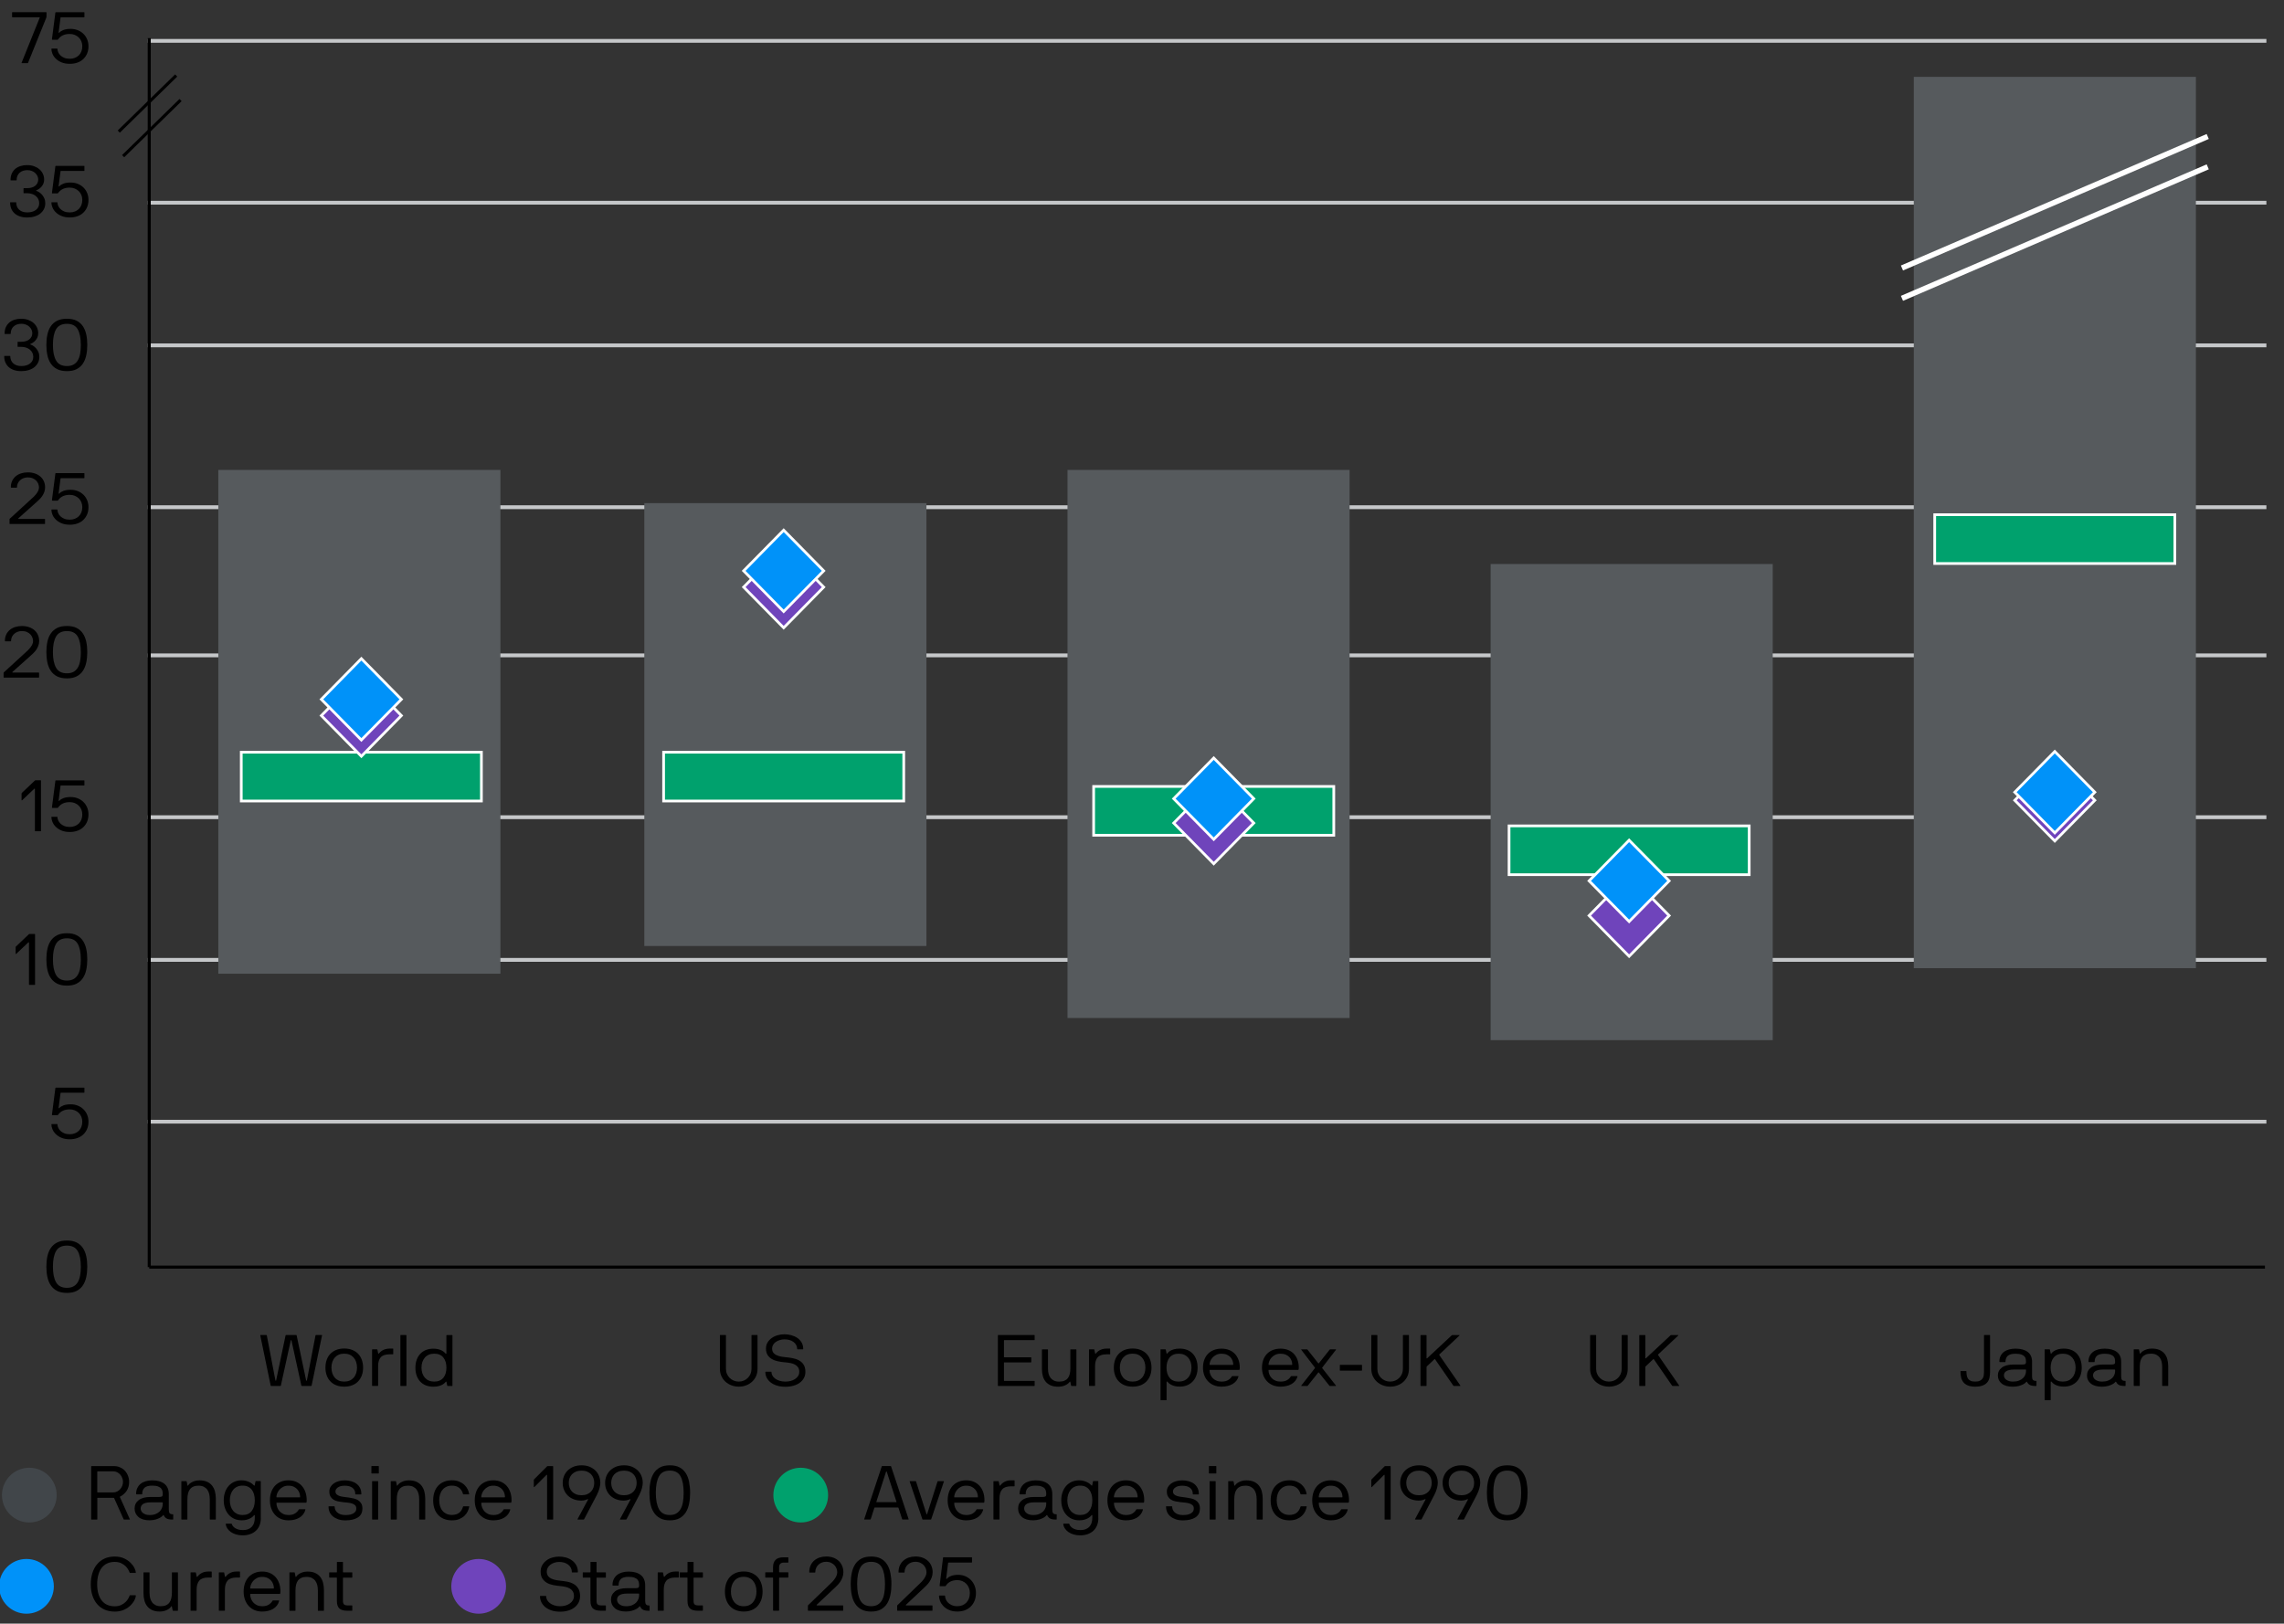
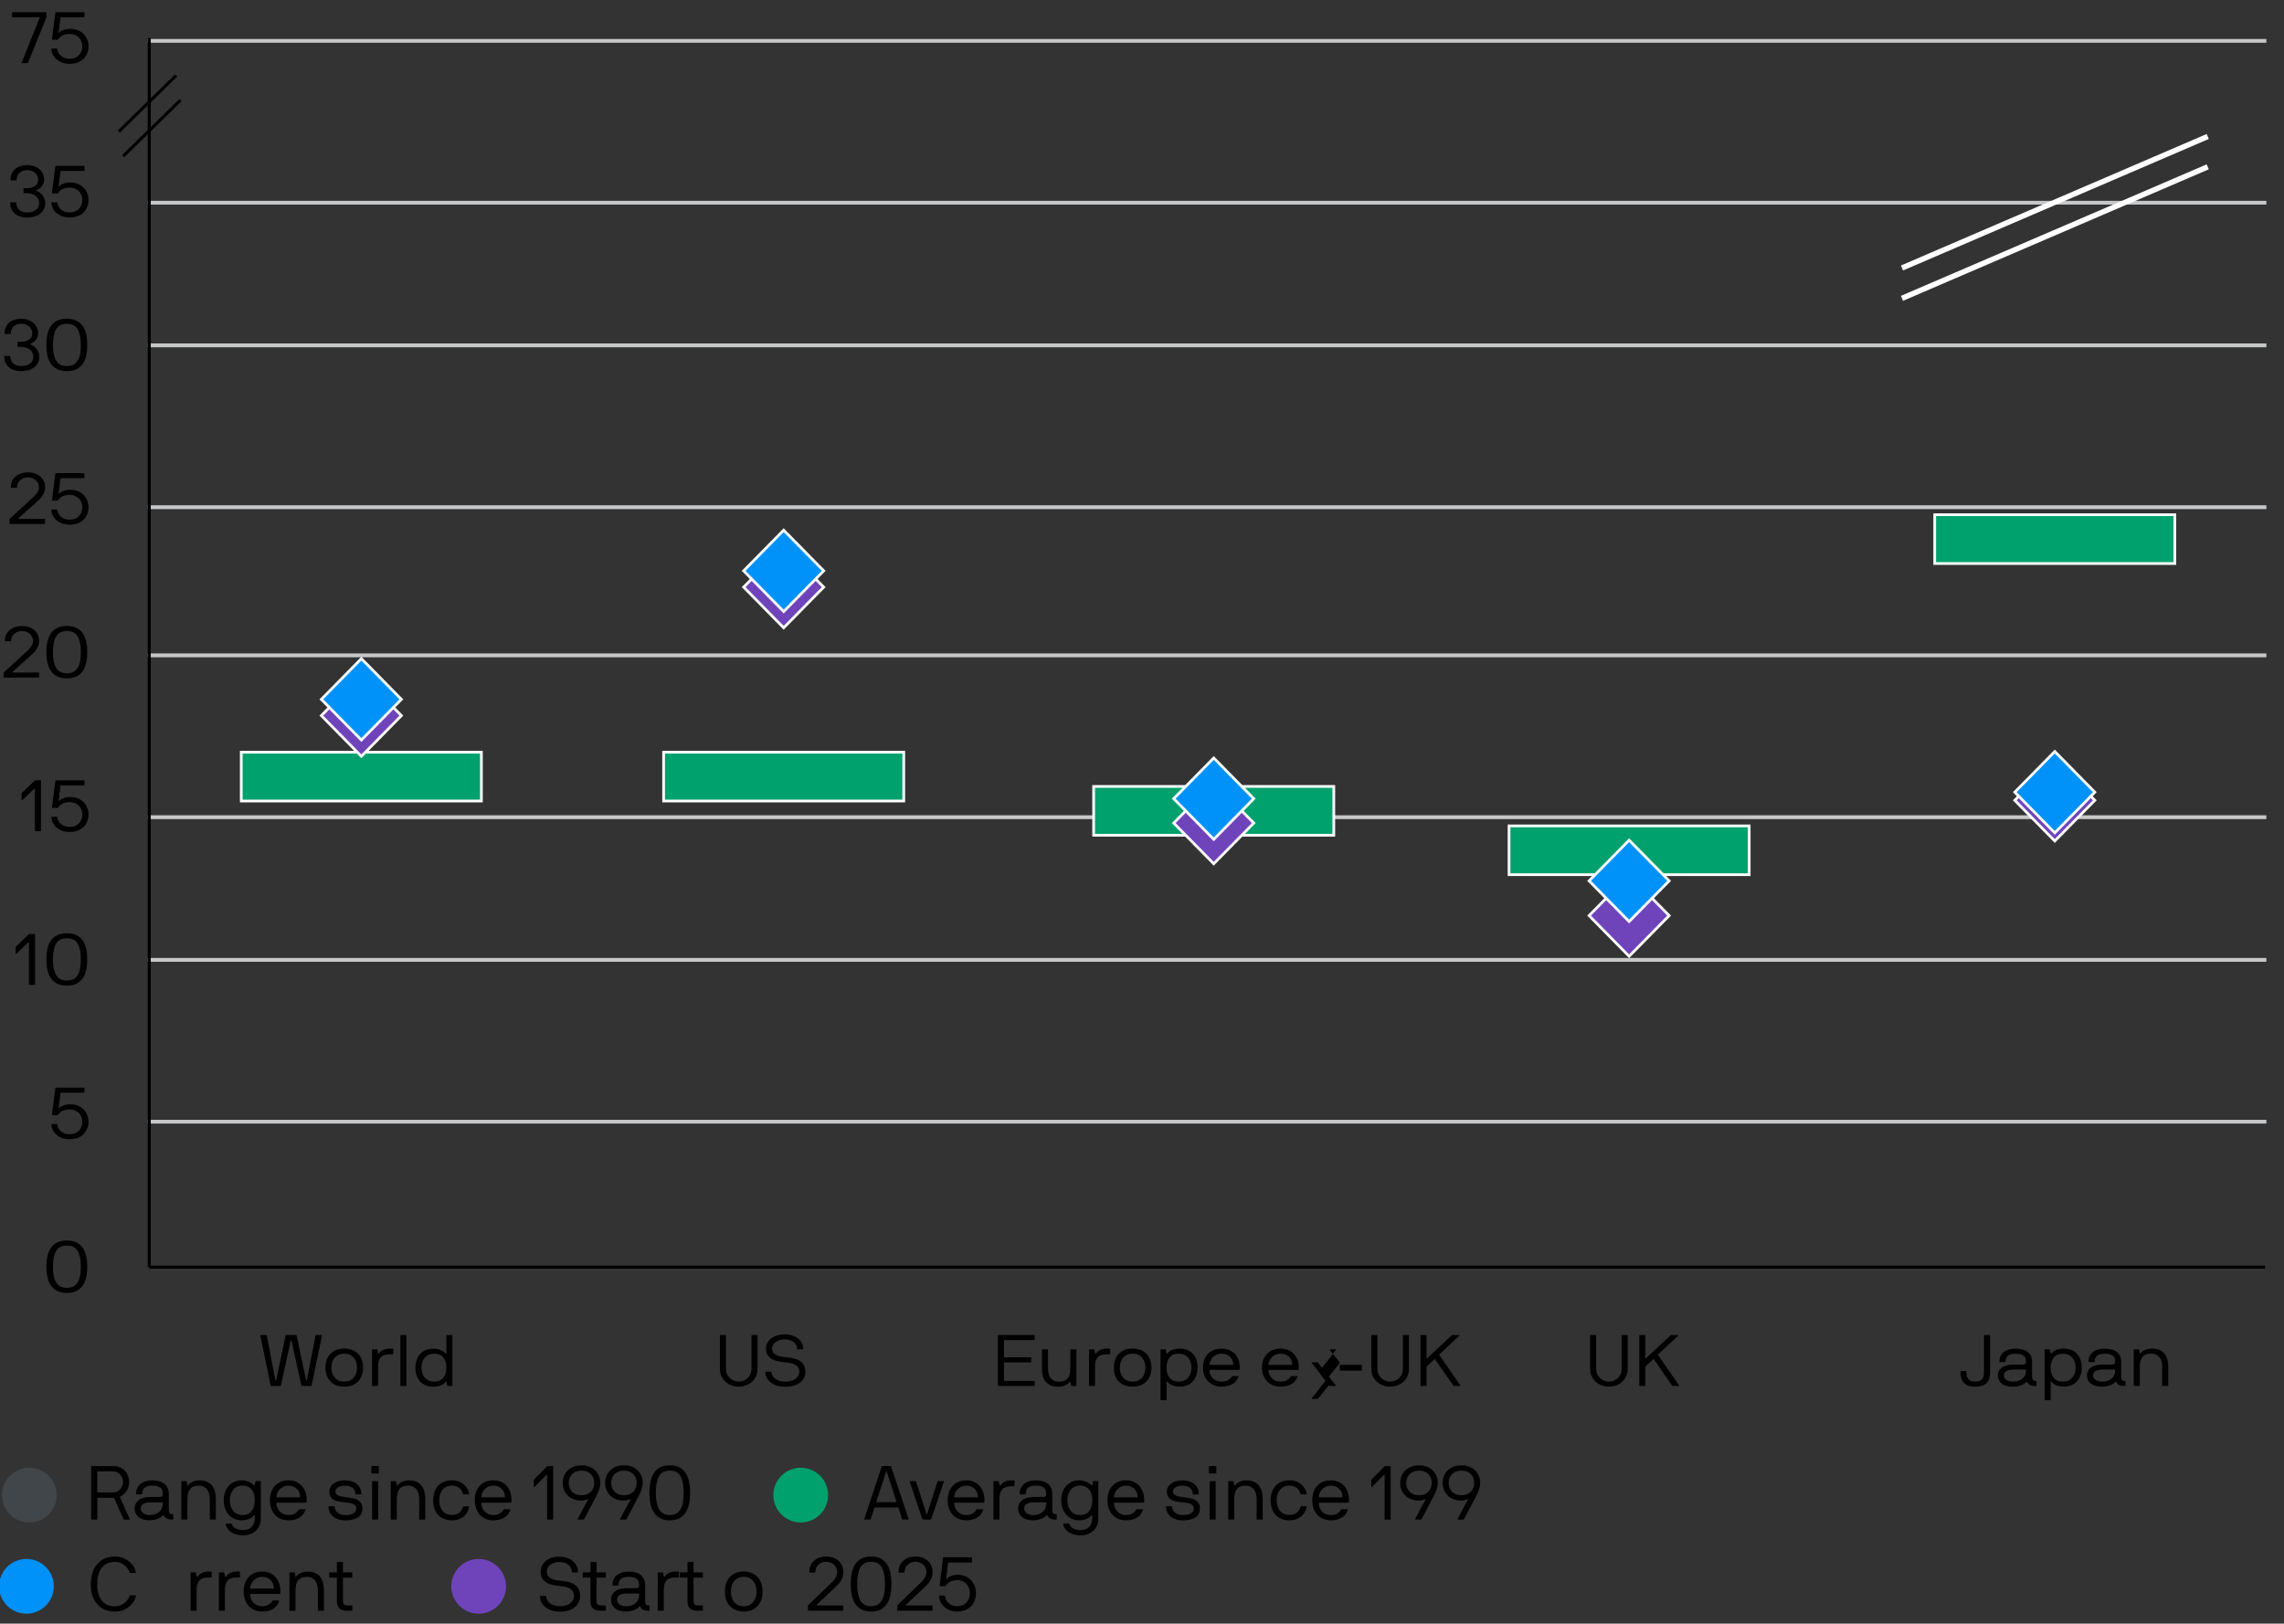
<svg xmlns="http://www.w3.org/2000/svg" id="Layer_1" viewBox="0 0 751 534">
  <rect x="0" y="0" width="751" height="534" fill="#333333" stroke="none" />
  <circle cx="9.64" cy="491.72" r="9" style="fill:#41464a;" />
  <path d="M30.1,499.77c-.08,0-.12-.04-.12-.12v-17.35c0-.08.04-.12.12-.12h7.35c.72,0,1.38.13,2,.4.62.27,1.15.63,1.59,1.1.44.47.79,1.02,1.04,1.66s.38,1.33.38,2.06c0,1.1-.27,2.07-.81,2.9-.54.83-1.28,1.48-2.21,1.95-.03.02-.03.07,0,.15l3.25,7.25c.03.08,0,.12-.1.12h-1.72c-.12,0-.19-.04-.23-.12l-3.1-6.92c-.05-.08-.11-.12-.17-.12h-5.25c-.08,0-.12.04-.12.12v6.92c0,.08-.04.12-.12.12h-1.75ZM32.1,483.92c-.08,0-.12.04-.12.12v6.67c0,.08.04.12.12.12h5.12c.48,0,.92-.1,1.31-.3.39-.2.73-.46,1.01-.79s.5-.69.66-1.1c.16-.41.24-.83.24-1.26s-.08-.86-.24-1.28c-.16-.42-.38-.79-.66-1.11s-.62-.59-1.02-.79c-.4-.2-.84-.3-1.33-.3h-5.1Z" />
  <path d="M44.75,491.37c0-.75.13-1.41.4-1.97s.64-1.04,1.11-1.41c.48-.38,1.04-.65,1.69-.84.65-.18,1.35-.28,2.1-.28,1.72,0,3.05.38,4.01,1.14.96.76,1.44,1.9,1.44,3.41v5.1c0,.55.1.94.29,1.16.19.23.52.34.99.34h.05c.08,0,.12.04.12.12v1.5c0,.08-.04.12-.12.12h-.1c-.88,0-1.53-.11-1.94-.34-.41-.22-.73-.59-.96-1.09-.02-.03-.05-.05-.09-.06-.04,0-.08,0-.11.04-.02.03-.11.14-.27.31-.17.17-.42.36-.78.56-.35.2-.8.38-1.36.55-.56.17-1.23.26-2.01.28-1.6,0-2.83-.36-3.67-1.08-.85-.72-1.28-1.65-1.28-2.8s.45-2.07,1.34-2.76c.89-.69,2.2-1.04,3.91-1.04h2.85c.38,0,.67-.05.86-.15.19-.1.29-.37.29-.8,0-.28-.02-.59-.08-.91-.05-.33-.19-.62-.41-.9-.22-.28-.57-.5-1.04-.69-.47-.18-1.11-.28-1.92-.28-1.2,0-2.05.24-2.55.71s-.75,1.15-.75,2.04c0,.08-.04.12-.12.12h-1.75c-.08,0-.12-.04-.12-.12ZM53.5,494.22c0-.08-.04-.12-.12-.12h-3.75c-.7,0-1.27.06-1.7.17-.43.12-.78.28-1.03.47-.25.2-.42.42-.51.66s-.14.49-.14.74.06.5.18.76c.12.26.3.49.55.69s.56.36.92.49c.37.12.8.19,1.3.19.78,0,1.45-.11,1.99-.34.54-.22.98-.51,1.33-.86.34-.35.59-.74.75-1.16s.24-.85.24-1.26v-.42Z" />
  <path d="M68.97,492.94c0-.57-.06-1.11-.19-1.62s-.33-.97-.62-1.38c-.29-.4-.67-.72-1.14-.96-.47-.24-1.04-.36-1.73-.36s-1.26.1-1.72.31c-.47.21-.85.51-1.14.9s-.5.86-.62,1.41c-.12.55-.19,1.17-.19,1.85v6.55c0,.08-.04.12-.12.12h-1.75c-.08,0-.12-.04-.12-.12v-12.4c0-.08.04-.12.12-.12h1.48c.08,0,.13.04.15.12l.25,1.25c.02.08.05.13.1.14.05,0,.09-.02.12-.09.05-.08.16-.22.32-.4.17-.18.41-.37.73-.56.32-.19.7-.36,1.14-.5.44-.14.96-.21,1.56-.21.97,0,1.79.15,2.46.45s1.23.72,1.66,1.26c.43.54.75,1.18.95,1.92.2.74.3,1.55.3,2.44v6.7c0,.08-.04.12-.12.12h-1.75c-.08,0-.12-.04-.12-.12v-6.7Z" />
  <path d="M85.77,499.29c0,.88-.14,1.67-.43,2.38-.28.7-.68,1.29-1.2,1.77-.52.48-1.15.86-1.89,1.12-.74.27-1.56.4-2.46.4-.78,0-1.51-.1-2.17-.3-.67-.2-1.24-.47-1.72-.81-.48-.34-.87-.74-1.16-1.19-.29-.45-.46-.93-.51-1.43,0-.08.04-.12.12-.12h1.7c.08,0,.14.04.18.12.05.22.16.44.34.68.17.23.41.45.7.64.29.19.65.35,1.08.48s.91.19,1.46.19c.78,0,1.43-.12,1.95-.36.52-.24.92-.55,1.22-.94.3-.38.51-.81.62-1.29.12-.47.18-.95.18-1.44v-.8c0-.07-.03-.1-.09-.11s-.1.01-.14.06c-.12.15-.28.32-.5.51s-.5.38-.84.55c-.34.17-.74.32-1.19.44s-.97.17-1.55.17c-.87,0-1.66-.16-2.38-.47-.72-.32-1.34-.77-1.86-1.35-.52-.58-.93-1.27-1.22-2.08-.29-.8-.44-1.69-.44-2.67s.14-1.85.42-2.66.68-1.5,1.2-2.09c.52-.58,1.14-1.03,1.86-1.35.73-.32,1.53-.48,2.41-.48.57,0,1.07.07,1.52.2.45.13.85.29,1.19.46s.62.36.84.56c.22.2.39.36.52.47.03.03.07.05.11.05s.08-.03.11-.1l.25-1.25c.02-.1.07-.15.15-.15h1.48c.08,0,.12.04.12.12v12.05ZM75.57,493.44c0,.72.1,1.37.29,1.96s.47,1.1.83,1.52c.36.43.8.75,1.31.99s1.11.35,1.78.35c1.33,0,2.33-.44,3-1.33.67-.88,1-2.05,1-3.5,0-.72-.08-1.37-.25-1.96-.17-.59-.42-1.1-.75-1.53-.33-.42-.75-.75-1.25-.99s-1.08-.35-1.75-.35-1.26.12-1.78.35-.95.56-1.31.99-.63.93-.83,1.53-.29,1.25-.29,1.96Z" />
  <path d="M91.02,494.22c-.08,0-.12.04-.12.12,0,.5.09.99.28,1.46.18.48.44.9.77,1.26.33.37.75.66,1.24.88.49.22,1.04.33,1.66.33.92,0,1.65-.18,2.2-.55s.94-.78,1.17-1.23c.03-.08.1-.12.2-.12h1.88s.07,0,.1.03.04.05.03.1c-.15.58-.4,1.1-.74,1.54s-.76.81-1.25,1.1c-.49.29-1.04.51-1.65.66-.61.15-1.25.22-1.94.22-.92,0-1.75-.16-2.5-.47s-1.39-.77-1.92-1.35c-.53-.58-.95-1.27-1.24-2.08-.29-.8-.44-1.69-.44-2.67s.14-1.88.42-2.69c.28-.81.69-1.5,1.21-2.08.53-.57,1.17-1.02,1.93-1.34.76-.32,1.6-.48,2.54-.48s1.77.16,2.51.48c.74.32,1.37.77,1.89,1.35.52.58.91,1.28,1.19,2.09.28.81.41,1.7.41,2.66,0,.52-.07.78-.2.78h-9.62ZM98.69,492.37c0-.42-.07-.85-.21-1.29-.14-.44-.37-.85-.68-1.21-.31-.37-.71-.67-1.2-.9-.49-.23-1.08-.35-1.76-.35s-1.27.13-1.76.39c-.49.26-.9.58-1.22.96s-.57.79-.73,1.22c-.16.43-.24.83-.24,1.17,0,.07.04.1.12.1h7.55c.08,0,.12-.03.12-.1Z" />
  <path d="M110.04,495.52c0,.28.05.58.16.9.11.32.3.61.57.89s.64.5,1.09.69c.45.18,1.03.28,1.72.28.28,0,.63-.02,1.04-.06.41-.04.8-.14,1.17-.29.38-.15.7-.37.96-.65.27-.28.4-.67.4-1.17,0-.45-.13-.8-.39-1.05-.26-.25-.59-.44-1-.58s-.88-.23-1.41-.28c-.53-.05-1.08-.11-1.63-.17s-1.1-.15-1.63-.26c-.53-.11-1-.29-1.41-.54-.41-.25-.74-.59-1-1.03-.26-.43-.39-1-.39-1.7,0-.52.12-1,.37-1.44.25-.44.6-.82,1.05-1.15s.98-.58,1.6-.76,1.29-.28,2.02-.28,1.48.09,2.14.28,1.25.46,1.75.84c.5.38.89.84,1.17,1.4.28.56.42,1.22.42,1.99,0,.08-.04.12-.12.12h-1.75c-.08,0-.12-.04-.12-.12,0-.9-.3-1.58-.91-2.05-.61-.47-1.46-.7-2.56-.7-.97,0-1.72.19-2.25.56s-.8.81-.8,1.31c0,.42.13.74.39.98s.59.42,1,.55c.41.13.88.23,1.41.29.53.06,1.08.13,1.63.21.56.08,1.1.19,1.63.31.53.12,1,.32,1.41.58s.74.6,1,1.04c.26.43.39.98.39,1.65,0,1.35-.5,2.34-1.51,2.97-1.01.63-2.36.95-4.06.95-.95,0-1.77-.12-2.46-.38-.69-.25-1.27-.58-1.74-.99-.47-.41-.81-.88-1.04-1.42-.22-.54-.34-1.11-.34-1.71,0-.08.04-.12.12-.12h1.77c.08,0,.12.04.12.12Z" />
  <path d="M124.44,482.17c.08,0,.12.04.12.12v2.2c0,.08-.04.12-.12.12h-2.2c-.08,0-.12-.04-.12-.12v-2.2c0-.08.04-.12.12-.12h2.2ZM124.22,487.12c.08,0,.12.04.12.12v12.4c0,.08-.04.12-.12.12h-1.75c-.08,0-.12-.04-.12-.12v-12.4c0-.08.04-.12.12-.12h1.75Z" />
  <path d="M137.82,492.94c0-.57-.06-1.11-.19-1.62s-.33-.97-.62-1.38c-.29-.4-.67-.72-1.14-.96-.47-.24-1.04-.36-1.73-.36s-1.26.1-1.72.31c-.47.21-.85.51-1.14.9s-.5.86-.62,1.41c-.12.55-.19,1.17-.19,1.85v6.55c0,.08-.04.12-.12.12h-1.75c-.08,0-.12-.04-.12-.12v-12.4c0-.08.04-.12.12-.12h1.48c.08,0,.13.04.15.12l.25,1.25c.02.08.05.13.1.14.05,0,.09-.02.12-.09.05-.08.16-.22.32-.4.17-.18.41-.37.73-.56.32-.19.7-.36,1.14-.5.44-.14.96-.21,1.56-.21.97,0,1.79.15,2.46.45s1.23.72,1.66,1.26c.43.54.75,1.18.95,1.92.2.74.3,1.55.3,2.44v6.7c0,.08-.04.12-.12.12h-1.75c-.08,0-.12-.04-.12-.12v-6.7Z" />
  <path d="M152.27,495.52c.03-.08.08-.12.15-.12h1.75c.08,0,.12.04.12.12-.08.5-.25,1.01-.5,1.54-.25.53-.6,1.01-1.06,1.45-.46.44-1.03.8-1.71,1.09s-1.49.42-2.42.42c-.98,0-1.86-.16-2.62-.47s-1.41-.76-1.94-1.34-.93-1.27-1.2-2.08c-.27-.81-.41-1.7-.41-2.69s.14-1.88.41-2.69c.27-.81.67-1.5,1.2-2.08.53-.57,1.18-1.02,1.94-1.34s1.64-.48,2.62-.48,1.74.15,2.42.44c.68.29,1.25.66,1.71,1.1.46.44.81.92,1.06,1.45.25.52.41,1.03.47,1.51,0,.08-.04.12-.12.12h-1.75c-.07,0-.12-.04-.15-.12-.23-.87-.65-1.54-1.26-2.02s-1.4-.73-2.39-.73c-.67,0-1.26.12-1.77.36-.52.24-.96.57-1.31,1-.36.42-.63.93-.81,1.52-.18.59-.28,1.24-.28,1.94s.09,1.37.28,1.96c.18.59.45,1.1.81,1.52.36.43.79.75,1.31.99.52.23,1.11.35,1.77.35,1,0,1.8-.24,2.4-.71.6-.47,1.02-1.15,1.27-2.04Z" />
  <path d="M158.37,494.22c-.08,0-.12.04-.12.12,0,.5.09.99.28,1.46.18.48.44.9.77,1.26.33.37.75.66,1.24.88.49.22,1.04.33,1.66.33.92,0,1.65-.18,2.2-.55s.94-.78,1.17-1.23c.03-.08.1-.12.2-.12h1.88s.07,0,.1.03.04.05.03.1c-.15.58-.4,1.1-.74,1.54s-.76.81-1.25,1.1c-.49.29-1.04.51-1.65.66-.61.15-1.25.22-1.94.22-.92,0-1.75-.16-2.5-.47s-1.39-.77-1.92-1.35c-.53-.58-.95-1.27-1.24-2.08-.29-.8-.44-1.69-.44-2.67s.14-1.88.42-2.69c.28-.81.69-1.5,1.21-2.08.53-.57,1.17-1.02,1.93-1.34.76-.32,1.6-.48,2.54-.48s1.77.16,2.51.48c.74.32,1.37.77,1.89,1.35.52.58.91,1.28,1.19,2.09.28.81.41,1.7.41,2.66,0,.52-.07.78-.2.78h-9.62ZM166.04,492.37c0-.42-.07-.85-.21-1.29-.14-.44-.37-.85-.68-1.21-.31-.37-.71-.67-1.2-.9-.49-.23-1.08-.35-1.76-.35s-1.27.13-1.76.39c-.49.26-.9.58-1.22.96s-.57.79-.73,1.22c-.16.43-.24.83-.24,1.17,0,.07.04.1.12.1h7.55c.08,0,.12-.03.12-.1Z" />
  <path d="M179.89,485.17c0-.08-.04-.12-.12-.12-.03,0-.06,0-.08.02l-3.97,3.98s-.07.05-.1.05c-.07,0-.1-.04-.1-.12v-2.15c0-.13.04-.24.12-.33l4.2-4.2c.08-.08.14-.12.17-.12h1.75c.08,0,.12.04.12.12v17.35c0,.08-.04.12-.12.12h-1.75c-.08,0-.12-.04-.12-.12v-14.47Z" />
  <path d="M193.36,493.19s.03-.09-.03-.12c-.05-.03-.1-.03-.15,0-.07.03-.29.12-.67.25-.38.13-.84.2-1.38.2-.88,0-1.7-.14-2.45-.42-.75-.28-1.39-.68-1.93-1.19-.54-.51-.96-1.12-1.27-1.84-.31-.72-.46-1.5-.46-2.35,0-.8.14-1.55.42-2.25s.69-1.31,1.22-1.84c.53-.52,1.18-.94,1.95-1.25.77-.31,1.64-.46,2.62-.46s1.83.15,2.59.46c.76.31,1.41.73,1.95,1.25.53.53.94,1.14,1.21,1.84s.41,1.45.41,2.25c0,.43-.08.99-.25,1.67-.17.68-.47,1.45-.9,2.3l-4.17,7.95c-.05.08-.12.12-.22.12h-1.82c-.07,0-.11-.02-.12-.05s-.02-.07,0-.1l3.45-6.42ZM187.02,487.7c0,.55.09,1.07.26,1.56.18.49.44.92.79,1.3.35.37.79.67,1.32.88.53.22,1.14.32,1.84.32s1.29-.11,1.81-.32c.52-.22.95-.51,1.3-.88.35-.37.61-.81.79-1.3.17-.49.26-1.01.26-1.56s-.09-1.07-.26-1.56c-.18-.49-.44-.92-.79-1.28-.35-.37-.79-.66-1.3-.87-.52-.22-1.12-.32-1.81-.32s-1.32.11-1.84.32c-.53.22-.97.51-1.32.87-.35.37-.61.79-.79,1.28s-.26,1.01-.26,1.56Z" />
  <path d="M207.31,493.19s.03-.09-.03-.12c-.05-.03-.1-.03-.15,0-.07.03-.29.12-.67.25-.38.13-.84.2-1.38.2-.88,0-1.7-.14-2.45-.42-.75-.28-1.39-.68-1.93-1.19-.54-.51-.96-1.12-1.27-1.84-.31-.72-.46-1.5-.46-2.35,0-.8.14-1.55.42-2.25s.69-1.31,1.22-1.84c.53-.52,1.18-.94,1.95-1.25.77-.31,1.64-.46,2.62-.46s1.83.15,2.59.46c.76.31,1.41.73,1.95,1.25.53.53.94,1.14,1.21,1.84s.41,1.45.41,2.25c0,.43-.08.99-.25,1.67-.17.68-.47,1.45-.9,2.3l-4.17,7.95c-.05.08-.12.12-.22.12h-1.82c-.07,0-.11-.02-.12-.05s-.02-.07,0-.1l3.45-6.42ZM200.97,487.7c0,.55.09,1.07.26,1.56.18.49.44.92.79,1.3.35.37.79.67,1.32.88.53.22,1.14.32,1.84.32s1.29-.11,1.81-.32c.52-.22.95-.51,1.3-.88.35-.37.61-.81.79-1.3.17-.49.26-1.01.26-1.56s-.09-1.07-.26-1.56c-.18-.49-.44-.92-.79-1.28-.35-.37-.79-.66-1.3-.87-.52-.22-1.12-.32-1.81-.32s-1.32.11-1.84.32c-.53.22-.97.51-1.32.87-.35.37-.61.79-.79,1.28s-.26,1.01-.26,1.56Z" />
  <path d="M226.92,490.94c0,1.3-.11,2.5-.34,3.61-.23,1.11-.6,2.07-1.11,2.88-.52.81-1.2,1.44-2.05,1.9-.85.46-1.91.69-3.17.69s-2.33-.23-3.19-.69-1.55-1.09-2.07-1.9c-.53-.81-.9-1.77-1.12-2.88-.23-1.11-.34-2.31-.34-3.61s.11-2.5.34-3.6c.22-1.1.6-2.05,1.12-2.86.52-.81,1.22-1.44,2.07-1.89s1.92-.67,3.19-.67,2.33.22,3.17.67c.85.45,1.53,1.08,2.05,1.89.52.81.89,1.76,1.11,2.86.22,1.1.34,2.3.34,3.6ZM224.79,490.94c0-2.35-.34-4.15-1.02-5.4-.68-1.25-1.86-1.88-3.53-1.88s-2.87.62-3.56,1.88-1.04,3.05-1.04,5.4.35,4.14,1.04,5.41c.69,1.27,1.88,1.91,3.56,1.91.83,0,1.54-.16,2.11-.49.58-.33,1.05-.8,1.41-1.42.37-.62.63-1.39.79-2.3.16-.91.24-1.95.24-3.11Z" />
  <circle cx="263.29" cy="491.72" r="9" style="fill:#00a16d;" />
  <path d="M287.67,495.79c-.08,0-.14.04-.17.12l-1.2,3.72c-.03.08-.09.12-.17.12h-1.85c-.12,0-.16-.04-.12-.12l5.77-17.35c.03-.08.08-.12.15-.12h2.77c.07,0,.12.04.15.12l5.77,17.35c.03.08,0,.12-.12.12h-1.85c-.08,0-.14-.04-.17-.12l-1.2-3.72c-.03-.08-.09-.12-.17-.12h-7.58ZM291.57,484.02c-.03-.07-.07-.1-.11-.1s-.08.03-.11.1l-3.2,9.9c-.02.08,0,.12.07.12h6.48c.07,0,.09-.04.07-.12l-3.2-9.9Z" />
  <path d="M308.27,487.24c.03-.08.09-.12.18-.12h1.82c.1,0,.13.04.1.12l-4.17,12.4c-.03.08-.08.12-.15.12h-2.62c-.07,0-.12-.04-.15-.12l-4.17-12.4c-.03-.08,0-.12.1-.12h1.82c.08,0,.14.04.18.12l3.42,10.68c.03.08.08.12.12.12s.09-.04.12-.12l3.4-10.68Z" />
  <path d="M313.87,494.22c-.08,0-.12.04-.12.12,0,.5.09.99.28,1.46.18.48.44.9.77,1.26.33.37.75.66,1.24.88.49.22,1.04.33,1.66.33.92,0,1.65-.18,2.2-.55s.94-.78,1.17-1.23c.03-.08.1-.12.2-.12h1.88s.07,0,.1.03.04.05.03.1c-.15.58-.4,1.1-.74,1.54s-.76.81-1.25,1.1c-.49.29-1.04.51-1.65.66-.61.15-1.25.22-1.94.22-.92,0-1.75-.16-2.5-.47s-1.39-.77-1.92-1.35c-.53-.58-.95-1.27-1.24-2.08-.29-.8-.44-1.69-.44-2.67s.14-1.88.42-2.69c.28-.81.69-1.5,1.21-2.08.53-.57,1.17-1.02,1.93-1.34.76-.32,1.6-.48,2.54-.48s1.77.16,2.51.48c.74.32,1.37.77,1.89,1.35.52.58.91,1.28,1.19,2.09.28.81.41,1.7.41,2.66,0,.52-.07.78-.2.78h-9.62ZM321.55,492.37c0-.42-.07-.85-.21-1.29-.14-.44-.37-.85-.68-1.21-.31-.37-.71-.67-1.2-.9-.49-.23-1.08-.35-1.76-.35s-1.27.13-1.76.39c-.49.26-.9.58-1.22.96s-.57.79-.73,1.22c-.16.43-.24.83-.24,1.17,0,.07.04.1.12.1h7.55c.08,0,.12-.03.12-.1Z" />
  <path d="M326.65,487.24c0-.08.04-.12.12-.12h1.48c.08,0,.13.04.15.12l.25,1.25c.02.07.05.11.1.12.05.02.1,0,.15-.07.12-.15.27-.32.46-.51.19-.19.43-.38.71-.55.28-.18.62-.32,1-.44.38-.12.82-.18,1.3-.18h1.12c.08,0,.12.04.12.12v1.73c0,.08-.04.12-.12.12h-1.05c-1.35,0-2.32.33-2.91,1s-.89,1.68-.89,3.05v6.75c0,.08-.04.12-.12.12h-1.75c-.08,0-.12-.04-.12-.12v-12.4Z" />
  <path d="M335.25,491.37c0-.75.13-1.41.4-1.97s.64-1.04,1.11-1.41c.48-.38,1.04-.65,1.69-.84.65-.18,1.35-.28,2.1-.28,1.72,0,3.05.38,4.01,1.14.96.76,1.44,1.9,1.44,3.41v5.1c0,.55.1.94.29,1.16.19.23.52.34.99.34h.05c.08,0,.12.04.12.12v1.5c0,.08-.04.12-.12.12h-.1c-.88,0-1.53-.11-1.94-.34-.41-.22-.73-.59-.96-1.09-.02-.03-.05-.05-.09-.06-.04,0-.08,0-.11.04-.02.03-.11.14-.27.31-.17.17-.42.36-.78.56-.35.2-.8.38-1.36.55-.56.17-1.23.26-2.01.28-1.6,0-2.83-.36-3.67-1.08-.85-.72-1.28-1.65-1.28-2.8s.45-2.07,1.34-2.76c.89-.69,2.2-1.04,3.91-1.04h2.85c.38,0,.67-.05.86-.15.19-.1.29-.37.29-.8,0-.28-.02-.59-.08-.91-.05-.33-.19-.62-.41-.9-.22-.28-.57-.5-1.04-.69-.47-.18-1.11-.28-1.92-.28-1.2,0-2.05.24-2.55.71s-.75,1.15-.75,2.04c0,.08-.04.12-.12.12h-1.75c-.08,0-.12-.04-.12-.12ZM344,494.22c0-.08-.04-.12-.12-.12h-3.75c-.7,0-1.27.06-1.7.17-.43.12-.78.28-1.03.47-.25.2-.42.42-.51.66s-.14.49-.14.74.06.5.18.76c.12.26.3.49.55.69s.56.36.92.49c.37.12.8.19,1.3.19.78,0,1.45-.11,1.99-.34.54-.22.98-.51,1.33-.86.34-.35.59-.74.75-1.16s.24-.85.24-1.26v-.42Z" />
  <path d="M361.15,499.29c0,.88-.14,1.67-.43,2.38-.28.7-.68,1.29-1.2,1.77-.52.48-1.15.86-1.89,1.12-.74.27-1.56.4-2.46.4-.78,0-1.51-.1-2.17-.3-.67-.2-1.24-.47-1.72-.81-.48-.34-.87-.74-1.16-1.19-.29-.45-.46-.93-.51-1.43,0-.08.04-.12.12-.12h1.7c.08,0,.14.04.18.12.05.22.16.44.34.68.17.23.41.45.7.64.29.19.65.35,1.08.48s.91.19,1.46.19c.78,0,1.43-.12,1.95-.36.52-.24.92-.55,1.22-.94.3-.38.51-.81.62-1.29.12-.47.18-.95.18-1.44v-.8c0-.07-.03-.1-.09-.11s-.1.01-.14.06c-.12.15-.28.32-.5.51s-.5.38-.84.55c-.34.17-.74.32-1.19.44s-.97.17-1.55.17c-.87,0-1.66-.16-2.38-.47-.72-.32-1.34-.77-1.86-1.35-.52-.58-.93-1.27-1.22-2.08-.29-.8-.44-1.69-.44-2.67s.14-1.85.42-2.66.68-1.5,1.2-2.09c.52-.58,1.14-1.03,1.86-1.35.73-.32,1.53-.48,2.41-.48.57,0,1.07.07,1.52.2.45.13.85.29,1.19.46s.62.36.84.56c.22.2.39.36.52.47.03.03.07.05.11.05s.08-.03.11-.1l.25-1.25c.02-.1.07-.15.15-.15h1.48c.08,0,.12.04.12.12v12.05ZM350.95,493.44c0,.72.1,1.37.29,1.96s.47,1.1.83,1.52c.36.43.8.75,1.31.99s1.11.35,1.78.35c1.33,0,2.33-.44,3-1.33.67-.88,1-2.05,1-3.5,0-.72-.08-1.37-.25-1.96-.17-.59-.42-1.1-.75-1.53-.33-.42-.75-.75-1.25-.99s-1.08-.35-1.75-.35-1.26.12-1.78.35-.95.56-1.31.99-.63.93-.83,1.53-.29,1.25-.29,1.96Z" />
  <path d="M366.4,494.22c-.08,0-.12.04-.12.12,0,.5.09.99.28,1.46.18.48.44.9.77,1.26.33.37.75.66,1.24.88.49.22,1.04.33,1.66.33.92,0,1.65-.18,2.2-.55s.94-.78,1.17-1.23c.03-.08.1-.12.2-.12h1.88s.07,0,.1.03.04.05.03.1c-.15.58-.4,1.1-.74,1.54s-.76.81-1.25,1.1c-.49.29-1.04.51-1.65.66-.61.15-1.25.22-1.94.22-.92,0-1.75-.16-2.5-.47s-1.39-.77-1.92-1.35c-.53-.58-.95-1.27-1.24-2.08-.29-.8-.44-1.69-.44-2.67s.14-1.88.42-2.69c.28-.81.69-1.5,1.21-2.08.53-.57,1.17-1.02,1.93-1.34.76-.32,1.6-.48,2.54-.48s1.77.16,2.51.48c.74.32,1.37.77,1.89,1.35.52.58.91,1.28,1.19,2.09.28.81.41,1.7.41,2.66,0,.52-.07.78-.2.78h-9.62ZM374.07,492.37c0-.42-.07-.85-.21-1.29-.14-.44-.37-.85-.68-1.21-.31-.37-.71-.67-1.2-.9-.49-.23-1.08-.35-1.76-.35s-1.27.13-1.76.39c-.49.26-.9.58-1.22.96s-.57.79-.73,1.22c-.16.43-.24.83-.24,1.17,0,.07.04.1.12.1h7.55c.08,0,.12-.03.12-.1Z" />
  <path d="M385.42,495.52c0,.28.05.58.16.9.11.32.3.61.57.89s.64.5,1.09.69c.45.18,1.03.28,1.72.28.28,0,.63-.02,1.04-.06.41-.04.8-.14,1.17-.29.38-.15.7-.37.96-.65.27-.28.4-.67.4-1.17,0-.45-.13-.8-.39-1.05-.26-.25-.59-.44-1-.58s-.88-.23-1.41-.28c-.53-.05-1.08-.11-1.63-.17s-1.1-.15-1.63-.26c-.53-.11-1-.29-1.41-.54-.41-.25-.74-.59-1-1.03-.26-.43-.39-1-.39-1.7,0-.52.12-1,.37-1.44.25-.44.6-.82,1.05-1.15s.98-.58,1.6-.76,1.29-.28,2.02-.28,1.48.09,2.14.28,1.25.46,1.75.84c.5.38.89.84,1.17,1.4.28.56.42,1.22.42,1.99,0,.08-.04.12-.12.12h-1.75c-.08,0-.12-.04-.12-.12,0-.9-.3-1.58-.91-2.05-.61-.47-1.46-.7-2.56-.7-.97,0-1.72.19-2.25.56s-.8.81-.8,1.31c0,.42.13.74.39.98s.59.42,1,.55c.41.13.88.23,1.41.29.53.06,1.08.13,1.63.21.56.08,1.1.19,1.63.31.53.12,1,.32,1.41.58s.74.6,1,1.04c.26.43.39.98.39,1.65,0,1.35-.5,2.34-1.51,2.97-1.01.63-2.36.95-4.06.95-.95,0-1.77-.12-2.46-.38-.69-.25-1.27-.58-1.74-.99-.47-.41-.81-.88-1.04-1.42-.22-.54-.34-1.11-.34-1.71,0-.08.04-.12.12-.12h1.77c.08,0,.12.04.12.12Z" />
  <path d="M399.82,482.17c.08,0,.12.04.12.12v2.2c0,.08-.04.12-.12.12h-2.2c-.08,0-.12-.04-.12-.12v-2.2c0-.08.04-.12.12-.12h2.2ZM399.6,487.12c.08,0,.12.04.12.12v12.4c0,.08-.04.12-.12.12h-1.75c-.08,0-.12-.04-.12-.12v-12.4c0-.08.04-.12.12-.12h1.75Z" />
  <path d="M413.19,492.94c0-.57-.06-1.11-.19-1.62s-.33-.97-.62-1.38c-.29-.4-.67-.72-1.14-.96-.47-.24-1.04-.36-1.73-.36s-1.26.1-1.72.31c-.47.21-.85.51-1.14.9s-.5.86-.62,1.41c-.12.55-.19,1.17-.19,1.85v6.55c0,.08-.04.12-.12.12h-1.75c-.08,0-.12-.04-.12-.12v-12.4c0-.08.04-.12.12-.12h1.48c.08,0,.13.04.15.12l.25,1.25c.02.08.05.13.1.14.05,0,.09-.02.12-.09.05-.08.16-.22.32-.4.17-.18.41-.37.73-.56.32-.19.7-.36,1.14-.5.44-.14.96-.21,1.56-.21.97,0,1.79.15,2.46.45s1.23.72,1.66,1.26c.43.54.75,1.18.95,1.92.2.74.3,1.55.3,2.44v6.7c0,.08-.04.12-.12.12h-1.75c-.08,0-.12-.04-.12-.12v-6.7Z" />
  <path d="M427.64,495.52c.03-.08.08-.12.15-.12h1.75c.08,0,.12.04.12.12-.08.5-.25,1.01-.5,1.54-.25.53-.6,1.01-1.06,1.45-.46.44-1.03.8-1.71,1.09s-1.49.42-2.42.42c-.98,0-1.86-.16-2.62-.47s-1.41-.76-1.94-1.34-.93-1.27-1.2-2.08c-.27-.81-.41-1.7-.41-2.69s.14-1.88.41-2.69c.27-.81.67-1.5,1.2-2.08.53-.57,1.18-1.02,1.94-1.34s1.64-.48,2.62-.48,1.74.15,2.42.44c.68.29,1.25.66,1.71,1.1.46.44.81.92,1.06,1.45.25.52.41,1.03.47,1.51,0,.08-.04.12-.12.12h-1.75c-.07,0-.12-.04-.15-.12-.23-.87-.65-1.54-1.26-2.02s-1.4-.73-2.39-.73c-.67,0-1.26.12-1.77.36-.52.24-.96.57-1.31,1-.36.42-.63.93-.81,1.52-.18.59-.28,1.24-.28,1.94s.09,1.37.28,1.96c.18.59.45,1.1.81,1.52.36.43.79.75,1.31.99.52.23,1.11.35,1.77.35,1,0,1.8-.24,2.4-.71.6-.47,1.02-1.15,1.27-2.04Z" />
  <path d="M433.74,494.22c-.08,0-.12.04-.12.12,0,.5.09.99.28,1.46.18.48.44.9.77,1.26.33.37.75.66,1.24.88.49.22,1.04.33,1.66.33.92,0,1.65-.18,2.2-.55s.94-.78,1.17-1.23c.03-.08.1-.12.2-.12h1.88s.07,0,.1.03.04.05.03.1c-.15.58-.4,1.1-.74,1.54s-.76.81-1.25,1.1c-.49.29-1.04.51-1.65.66-.61.15-1.25.22-1.94.22-.92,0-1.75-.16-2.5-.47s-1.39-.77-1.92-1.35c-.53-.58-.95-1.27-1.24-2.08-.29-.8-.44-1.69-.44-2.67s.14-1.88.42-2.69c.28-.81.69-1.5,1.21-2.08.53-.57,1.17-1.02,1.93-1.34.76-.32,1.6-.48,2.54-.48s1.77.16,2.51.48c.74.32,1.37.77,1.89,1.35.52.58.91,1.28,1.19,2.09.28.81.41,1.7.41,2.66,0,.52-.07.78-.2.78h-9.62ZM441.42,492.37c0-.42-.07-.85-.21-1.29-.14-.44-.37-.85-.68-1.21-.31-.37-.71-.67-1.2-.9-.49-.23-1.08-.35-1.76-.35s-1.27.13-1.76.39c-.49.26-.9.58-1.22.96s-.57.79-.73,1.22c-.16.43-.24.83-.24,1.17,0,.07.04.1.12.1h7.55c.08,0,.12-.03.12-.1Z" />
  <path d="M455.27,485.17c0-.08-.04-.12-.12-.12-.03,0-.06,0-.08.02l-3.97,3.98s-.07.05-.1.05c-.07,0-.1-.04-.1-.12v-2.15c0-.13.04-.24.12-.33l4.2-4.2c.08-.08.14-.12.17-.12h1.75c.08,0,.12.04.12.12v17.35c0,.08-.04.12-.12.12h-1.75c-.08,0-.12-.04-.12-.12v-14.47Z" />
  <path d="M468.73,493.19s.03-.09-.03-.12c-.05-.03-.1-.03-.15,0-.07.03-.29.12-.67.25-.38.13-.84.2-1.38.2-.88,0-1.7-.14-2.45-.42-.75-.28-1.39-.68-1.93-1.19-.54-.51-.96-1.12-1.27-1.84-.31-.72-.46-1.5-.46-2.35,0-.8.14-1.55.42-2.25s.69-1.31,1.22-1.84c.53-.52,1.18-.94,1.95-1.25.77-.31,1.64-.46,2.62-.46s1.83.15,2.59.46c.76.31,1.41.73,1.95,1.25.53.53.94,1.14,1.21,1.84s.41,1.45.41,2.25c0,.43-.08.99-.25,1.67-.17.68-.47,1.45-.9,2.3l-4.17,7.95c-.05.08-.12.12-.22.12h-1.82c-.07,0-.11-.02-.12-.05s-.02-.07,0-.1l3.45-6.42ZM462.39,487.7c0,.55.09,1.07.26,1.56.18.49.44.92.79,1.3.35.37.79.67,1.32.88.53.22,1.14.32,1.84.32s1.29-.11,1.81-.32c.52-.22.95-.51,1.3-.88.35-.37.61-.81.79-1.3.17-.49.26-1.01.26-1.56s-.09-1.07-.26-1.56c-.18-.49-.44-.92-.79-1.28-.35-.37-.79-.66-1.3-.87-.52-.22-1.12-.32-1.81-.32s-1.32.11-1.84.32c-.53.22-.97.51-1.32.87-.35.37-.61.79-.79,1.28s-.26,1.01-.26,1.56Z" />
  <path d="M482.68,493.19s.03-.09-.03-.12c-.05-.03-.1-.03-.15,0-.07.03-.29.12-.67.25-.38.13-.84.2-1.38.2-.88,0-1.7-.14-2.45-.42-.75-.28-1.39-.68-1.93-1.19-.54-.51-.96-1.12-1.27-1.84-.31-.72-.46-1.5-.46-2.35,0-.8.14-1.55.42-2.25s.69-1.31,1.22-1.84c.53-.52,1.18-.94,1.95-1.25.77-.31,1.64-.46,2.62-.46s1.83.15,2.59.46c.76.31,1.41.73,1.95,1.25.53.53.94,1.14,1.21,1.84s.41,1.45.41,2.25c0,.43-.08.99-.25,1.67-.17.68-.47,1.45-.9,2.3l-4.17,7.95c-.05.08-.12.12-.22.12h-1.82c-.07,0-.11-.02-.12-.05s-.02-.07,0-.1l3.45-6.42ZM476.34,487.7c0,.55.09,1.07.26,1.56.18.49.44.92.79,1.3.35.37.79.67,1.32.88.53.22,1.14.32,1.84.32s1.29-.11,1.81-.32c.52-.22.95-.51,1.3-.88.35-.37.61-.81.79-1.3.17-.49.26-1.01.26-1.56s-.09-1.07-.26-1.56c-.18-.49-.44-.92-.79-1.28-.35-.37-.79-.66-1.3-.87-.52-.22-1.12-.32-1.81-.32s-1.32.11-1.84.32c-.53.22-.97.51-1.32.87-.35.37-.61.79-.79,1.28s-.26,1.01-.26,1.56Z" />
-   <path d="M502.29,490.94c0,1.3-.11,2.5-.34,3.61-.23,1.11-.6,2.07-1.11,2.88-.52.81-1.2,1.44-2.05,1.9-.85.46-1.91.69-3.17.69s-2.33-.23-3.19-.69-1.55-1.09-2.07-1.9c-.53-.81-.9-1.77-1.12-2.88-.23-1.11-.34-2.31-.34-3.61s.11-2.5.34-3.6c.22-1.1.6-2.05,1.12-2.86.52-.81,1.22-1.44,2.07-1.89s1.92-.67,3.19-.67,2.33.22,3.17.67c.85.45,1.53,1.08,2.05,1.89.52.81.89,1.76,1.11,2.86.22,1.1.34,2.3.34,3.6ZM500.17,490.94c0-2.35-.34-4.15-1.02-5.4-.68-1.25-1.86-1.88-3.53-1.88s-2.87.62-3.56,1.88-1.04,3.05-1.04,5.4.35,4.14,1.04,5.41c.69,1.27,1.88,1.91,3.56,1.91.83,0,1.54-.16,2.11-.49.58-.33,1.05-.8,1.41-1.42.37-.62.63-1.39.79-2.3.16-.91.24-1.95.24-3.11Z" />
  <circle cx="8.7" cy="521.72" r="9" style="fill:#0092f9;" />
  <path d="M42.63,524.77c.03-.08.09-.12.17-.12h1.75c.08,0,.12.04.12.12,0,.33-.13.79-.4,1.38-.27.58-.68,1.16-1.24,1.74s-1.28,1.08-2.16,1.5c-.88.42-1.93.64-3.15.64s-2.39-.22-3.36-.66c-.97-.44-1.8-1.06-2.46-1.85-.67-.79-1.17-1.74-1.53-2.84-.35-1.1-.52-2.32-.52-3.65s.17-2.53.52-3.65c.35-1.12.86-2.08,1.53-2.89.67-.81,1.49-1.44,2.46-1.89.98-.45,2.1-.67,3.36-.67,1.2,0,2.24.21,3.11.62.88.42,1.6.91,2.16,1.49s.99,1.16,1.26,1.75c.27.59.41,1.06.41,1.41,0,.08-.04.12-.12.12h-1.75c-.08,0-.14-.04-.17-.12-.08-.25-.23-.58-.45-.97-.22-.4-.52-.79-.91-1.16s-.88-.7-1.46-.97-1.27-.41-2.07-.41c-.93,0-1.76.17-2.48.5-.72.33-1.32.82-1.81,1.45-.49.63-.86,1.4-1.11,2.31-.25.91-.38,1.94-.38,3.09,0,2.28.5,4.06,1.49,5.34.99,1.27,2.42,1.91,4.29,1.91.8,0,1.49-.14,2.07-.41.58-.28,1.07-.6,1.46-.98s.7-.76.91-1.15.37-.71.45-.96Z" />
-   <path d="M49.18,523.94c0,.57.06,1.11.19,1.62s.33.98.62,1.38c.29.4.67.72,1.14.96.47.24,1.04.36,1.72.36s1.26-.1,1.72-.31c.47-.21.85-.51,1.14-.9.29-.39.5-.86.62-1.41s.19-1.17.19-1.85v-6.55c0-.08.04-.12.12-.12h1.75c.08,0,.12.04.12.12v12.4c0,.08-.04.12-.12.12h-1.47c-.08,0-.13-.04-.15-.12l-.25-1.25c-.02-.08-.05-.13-.1-.14-.05,0-.09.02-.12.09-.05.08-.16.22-.33.4-.17.18-.41.37-.72.56-.32.19-.7.36-1.14.5-.44.14-.96.21-1.56.21-.97,0-1.79-.15-2.46-.45s-1.23-.72-1.66-1.26c-.43-.54-.75-1.18-.95-1.92-.2-.74-.3-1.55-.3-2.44v-6.7c0-.08.04-.12.12-.12h1.75c.08,0,.12.04.12.12v6.7Z" />
  <path d="M62.66,517.24c0-.08.04-.12.12-.12h1.48c.08,0,.13.04.15.12l.25,1.25c.02.07.05.11.1.12.05.02.1,0,.15-.07.12-.15.27-.32.46-.51.19-.19.43-.38.71-.55.28-.18.62-.32,1-.44.38-.12.82-.18,1.3-.18h1.12c.08,0,.12.04.12.12v1.73c0,.08-.04.12-.12.12h-1.05c-1.35,0-2.32.33-2.91,1s-.89,1.68-.89,3.05v6.75c0,.08-.04.12-.12.12h-1.75c-.08,0-.12-.04-.12-.12v-12.4Z" />
  <path d="M71.96,517.24c0-.08.04-.12.12-.12h1.48c.08,0,.13.04.15.12l.25,1.25c.02.07.05.11.1.12.05.02.1,0,.15-.07.12-.15.27-.32.46-.51.19-.19.43-.38.71-.55.28-.18.62-.32,1-.44.38-.12.82-.18,1.3-.18h1.12c.08,0,.12.04.12.12v1.73c0,.08-.04.12-.12.12h-1.05c-1.35,0-2.32.33-2.91,1s-.89,1.68-.89,3.05v6.75c0,.08-.04.12-.12.12h-1.75c-.08,0-.12-.04-.12-.12v-12.4Z" />
  <path d="M82.38,524.22c-.08,0-.12.04-.12.12,0,.5.09.99.28,1.46.18.48.44.9.77,1.26.33.37.75.66,1.24.88.49.22,1.04.33,1.66.33.92,0,1.65-.18,2.2-.55s.94-.78,1.17-1.23c.03-.08.1-.12.2-.12h1.88s.07,0,.1.03.04.05.03.1c-.15.58-.4,1.1-.74,1.54s-.76.81-1.25,1.1c-.49.29-1.04.51-1.65.66-.61.15-1.25.22-1.94.22-.92,0-1.75-.16-2.5-.47s-1.39-.77-1.92-1.35c-.53-.58-.95-1.27-1.24-2.08-.29-.8-.44-1.69-.44-2.67s.14-1.88.42-2.69c.28-.81.69-1.5,1.21-2.08.53-.57,1.17-1.02,1.93-1.34.76-.32,1.6-.48,2.54-.48s1.77.16,2.51.48c.74.32,1.37.77,1.89,1.35.52.58.91,1.28,1.19,2.09.28.81.41,1.7.41,2.66,0,.52-.07.78-.2.78h-9.62ZM90.06,522.37c0-.42-.07-.85-.21-1.29-.14-.44-.37-.85-.68-1.21-.31-.37-.71-.67-1.2-.9-.49-.23-1.08-.35-1.76-.35s-1.27.13-1.76.39c-.49.26-.9.58-1.22.96s-.57.79-.73,1.22c-.16.43-.24.83-.24,1.17,0,.07.04.1.12.1h7.55c.08,0,.12-.03.12-.1Z" />
  <path d="M104.51,522.94c0-.57-.06-1.11-.19-1.62s-.33-.97-.62-1.38c-.29-.4-.67-.72-1.14-.96-.47-.24-1.04-.36-1.73-.36s-1.26.1-1.72.31c-.47.21-.85.51-1.14.9s-.5.86-.62,1.41c-.12.55-.19,1.17-.19,1.85v6.55c0,.08-.04.12-.12.12h-1.75c-.08,0-.12-.04-.12-.12v-12.4c0-.08.04-.12.12-.12h1.48c.08,0,.13.04.15.12l.25,1.25c.02.08.05.13.1.14.05,0,.09-.02.12-.09.05-.08.16-.22.32-.4.17-.18.41-.37.73-.56.32-.19.7-.36,1.14-.5.44-.14.96-.21,1.56-.21.97,0,1.79.15,2.46.45s1.23.72,1.66,1.26c.43.54.75,1.18.95,1.92.2.74.3,1.55.3,2.44v6.7c0,.08-.04.12-.12.12h-1.75c-.08,0-.12-.04-.12-.12v-6.7Z" />
  <path d="M108.36,518.87c-.08,0-.12-.04-.12-.13v-1.5c0-.08.04-.12.12-.12h2.3c.08,0,.12-.04.12-.12v-3.2c0-.08.04-.12.12-.12h1.75c.08,0,.12.04.12.12v3.2c0,.08.04.12.12.12h2.83c.08,0,.12.04.12.12v1.5c0,.08-.04.13-.12.13h-2.83c-.08,0-.12.04-.12.12v7.53c0,.58.13.98.39,1.18.26.21.63.31,1.11.31h1.45c.08,0,.12.04.12.12v1.5c0,.08-.04.12-.12.12h-1.5c-1.25,0-2.14-.26-2.66-.77-.53-.52-.79-1.34-.79-2.47v-7.53c0-.08-.04-.12-.12-.12h-2.3Z" />
  <circle cx="157.39" cy="521.72" r="9" style="fill:#6f44bb;" />
  <path d="M179.57,524.94c0,.42.1.83.31,1.23.21.4.51.75.91,1.06s.88.56,1.45.75c.57.19,1.2.29,1.9.29.6,0,1.18-.08,1.73-.22.55-.15,1.04-.37,1.46-.66.42-.29.76-.65,1.01-1.06.25-.42.38-.89.38-1.42,0-.62-.12-1.12-.38-1.53-.25-.4-.59-.72-1.01-.96s-.91-.42-1.46-.54c-.55-.12-1.12-.2-1.73-.25-.78-.07-1.56-.18-2.32-.34-.77-.16-1.45-.41-2.05-.76-.6-.35-1.08-.82-1.45-1.41-.37-.59-.55-1.35-.55-2.26,0-.78.17-1.48.52-2.09.35-.61.81-1.12,1.37-1.55s1.21-.75,1.95-.96c.73-.22,1.47-.32,2.22-.32s1.52.1,2.26.31c.74.21,1.4.52,1.98.94.58.42,1.05.95,1.41,1.59s.54,1.39.54,2.24c0,.08-.04.12-.12.12h-1.75c-.08,0-.12-.04-.12-.12,0-.52-.11-.98-.33-1.39-.22-.41-.51-.76-.89-1.05-.38-.29-.82-.51-1.33-.66s-1.06-.22-1.64-.22c-.54,0-1.05.08-1.54.24s-.93.38-1.3.65c-.38.28-.67.61-.89,1-.22.39-.33.82-.33,1.29,0,.38.07.74.2,1.06s.37.62.7.88c.33.26.78.47,1.34.65.56.18,1.26.3,2.11.39.73.07,1.49.17,2.27.31s1.5.39,2.14.74c.64.35,1.17.85,1.58,1.49.41.64.61,1.49.61,2.54,0,.77-.16,1.47-.48,2.1-.32.63-.77,1.18-1.35,1.62-.58.45-1.27.8-2.08,1.04-.81.24-1.7.36-2.66.36-1.05,0-1.99-.14-2.81-.41-.82-.28-1.52-.65-2.07-1.11-.56-.47-.98-1-1.28-1.61-.29-.61-.44-1.25-.44-1.94,0-.08.04-.12.12-.12h1.78c.08,0,.12.04.12.12Z" />
  <path d="M191.74,518.87c-.08,0-.12-.04-.12-.13v-1.5c0-.08.04-.12.12-.12h2.3c.08,0,.12-.04.12-.12v-3.2c0-.08.04-.12.12-.12h1.75c.08,0,.12.04.12.12v3.2c0,.08.04.12.12.12h2.83c.08,0,.12.04.12.12v1.5c0,.08-.04.13-.12.13h-2.83c-.08,0-.12.04-.12.12v7.53c0,.58.13.98.39,1.18.26.21.63.31,1.11.31h1.45c.08,0,.12.04.12.12v1.5c0,.08-.04.12-.12.12h-1.5c-1.25,0-2.14-.26-2.66-.77-.53-.52-.79-1.34-.79-2.47v-7.53c0-.08-.04-.12-.12-.12h-2.3Z" />
  <path d="M201.39,521.37c0-.75.13-1.41.4-1.97s.64-1.04,1.11-1.41c.48-.38,1.04-.65,1.69-.84.65-.18,1.35-.28,2.1-.28,1.72,0,3.05.38,4.01,1.14.96.76,1.44,1.9,1.44,3.41v5.1c0,.55.1.94.29,1.16.19.23.52.34.99.34h.05c.08,0,.12.04.12.12v1.5c0,.08-.04.12-.12.12h-.1c-.88,0-1.53-.11-1.94-.34-.41-.22-.73-.59-.96-1.09-.02-.03-.05-.05-.09-.06-.04,0-.08,0-.11.04-.02.03-.11.14-.27.31-.17.17-.42.36-.78.56-.35.2-.8.38-1.36.55-.56.17-1.23.26-2.01.28-1.6,0-2.83-.36-3.67-1.08-.85-.72-1.28-1.65-1.28-2.8s.45-2.07,1.34-2.76c.89-.69,2.2-1.04,3.91-1.04h2.85c.38,0,.67-.05.86-.15.19-.1.29-.37.29-.8,0-.28-.02-.59-.08-.91-.05-.33-.19-.62-.41-.9-.22-.28-.57-.5-1.04-.69-.47-.18-1.11-.28-1.92-.28-1.2,0-2.05.24-2.55.71s-.75,1.15-.75,2.04c0,.08-.04.12-.12.12h-1.75c-.08,0-.12-.04-.12-.12ZM210.14,524.22c0-.08-.04-.12-.12-.12h-3.75c-.7,0-1.27.06-1.7.17-.43.12-.78.28-1.03.47-.25.2-.42.42-.51.66s-.14.49-.14.74.06.5.18.76c.12.26.3.49.55.69s.56.36.92.49c.37.12.8.19,1.3.19.78,0,1.45-.11,1.99-.34.54-.22.98-.51,1.33-.86.34-.35.59-.74.75-1.16s.24-.85.24-1.26v-.42Z" />
  <path d="M216.26,517.24c0-.08.04-.12.12-.12h1.48c.08,0,.13.04.15.12l.25,1.25c.02.07.05.11.1.12.05.02.1,0,.15-.07.12-.15.27-.32.46-.51.19-.19.43-.38.71-.55.28-.18.62-.32,1-.44.38-.12.82-.18,1.3-.18h1.12c.08,0,.12.04.12.12v1.73c0,.08-.04.12-.12.12h-1.05c-1.35,0-2.32.33-2.91,1s-.89,1.68-.89,3.05v6.75c0,.08-.04.12-.12.12h-1.75c-.08,0-.12-.04-.12-.12v-12.4Z" />
  <path d="M223.64,518.87c-.08,0-.12-.04-.12-.13v-1.5c0-.08.04-.12.12-.12h2.3c.08,0,.12-.04.12-.12v-3.2c0-.08.04-.12.12-.12h1.75c.08,0,.12.04.12.12v3.2c0,.08.04.12.12.12h2.83c.08,0,.12.04.12.12v1.5c0,.08-.04.13-.12.13h-2.83c-.08,0-.12.04-.12.12v7.53c0,.58.13.98.39,1.18.26.21.63.31,1.11.31h1.45c.08,0,.12.04.12.12v1.5c0,.08-.04.12-.12.12h-1.5c-1.25,0-2.14-.26-2.66-.77-.53-.52-.79-1.34-.79-2.47v-7.53c0-.08-.04-.12-.12-.12h-2.3Z" />
  <path d="M250.74,523.44c0,.98-.14,1.88-.42,2.67-.28.8-.69,1.49-1.21,2.08-.52.58-1.17,1.03-1.95,1.35-.78.32-1.65.47-2.61.47s-1.86-.16-2.62-.47-1.42-.77-1.95-1.35c-.53-.58-.94-1.27-1.21-2.08-.28-.8-.41-1.69-.41-2.67s.14-1.88.41-2.69c.28-.81.68-1.5,1.21-2.09.53-.58,1.18-1.03,1.95-1.35.77-.32,1.64-.47,2.62-.47s1.84.16,2.61.49c.77.33,1.42.78,1.95,1.35.53.58.93,1.27,1.21,2.09.28.82.42,1.71.42,2.67ZM248.74,523.43c0-.72-.1-1.37-.29-1.97-.19-.59-.47-1.1-.83-1.53s-.8-.76-1.31-.99c-.52-.23-1.11-.35-1.78-.35s-1.26.12-1.77.35c-.52.23-.95.56-1.31.99s-.63.94-.83,1.53c-.19.59-.29,1.25-.29,1.97s.1,1.38.29,1.97c.19.59.47,1.1.83,1.53s.8.76,1.31.99c.52.23,1.11.35,1.77.35s1.26-.12,1.78-.35c.52-.23.95-.56,1.31-.99s.63-.94.83-1.53c.19-.59.29-1.25.29-1.97Z" />
-   <path d="M254.06,517.12c.08,0,.12-.04.12-.12v-1.57c0-1.02.27-1.81.81-2.39s1.42-.86,2.64-.86h1.47c.08,0,.12.04.12.12v1.5c0,.08-.04.12-.12.12h-1.42c-.48,0-.85.13-1.11.39s-.39.63-.39,1.11v1.57c0,.08.04.12.12.12h2.8c.08,0,.12.04.12.12v1.5c0,.08-.04.12-.12.12h-2.8c-.08,0-.12.04-.12.12v10.65c0,.08-.04.12-.12.12h-1.75c-.08,0-.12-.04-.12-.12v-10.65c0-.08-.04-.12-.12-.12h-2.33c-.08,0-.12-.04-.12-.12v-1.5c0-.08.04-.12.12-.12h2.33Z" />
  <path d="M266.09,517.09c0-.85.15-1.6.44-2.24.29-.64.69-1.18,1.19-1.61.5-.43,1.09-.76,1.76-.99.67-.22,1.4-.34,2.16-.34.9,0,1.7.13,2.4.4.7.27,1.29.63,1.77,1.09s.85,1,1.11,1.64c.26.63.39,1.31.39,2.02,0,.6-.09,1.16-.28,1.67-.18.52-.42.99-.7,1.41-.28.42-.59.8-.91,1.14-.33.33-.62.62-.89.88l-5.98,5.62s-.05.08-.05.14.04.09.12.09h8.52c.08,0,.12.04.12.12v1.5c0,.08-.04.12-.12.12h-11.37c-.08,0-.12-.04-.12-.12v-1.55s.01-.09.04-.11c.03-.03.05-.05.09-.09l7.27-7.03c.17-.15.38-.35.62-.61.25-.26.5-.55.74-.89.24-.33.45-.69.62-1.07.17-.38.26-.78.26-1.18,0-.37-.07-.75-.21-1.16s-.36-.78-.65-1.11c-.29-.33-.67-.61-1.14-.84-.47-.22-1.02-.34-1.67-.34-.48,0-.94.08-1.38.25-.43.17-.81.4-1.12.7-.32.3-.57.66-.76,1.08-.19.42-.29.88-.29,1.4,0,.08-.04.12-.12.12h-1.75c-.08,0-.12-.04-.12-.12Z" />
  <path d="M293.11,520.94c0,1.3-.11,2.5-.34,3.61-.23,1.11-.6,2.07-1.11,2.88-.52.81-1.2,1.44-2.05,1.9-.85.46-1.91.69-3.17.69s-2.33-.23-3.19-.69-1.55-1.09-2.07-1.9c-.53-.81-.9-1.77-1.12-2.88-.23-1.11-.34-2.31-.34-3.61s.11-2.5.34-3.6c.22-1.1.6-2.05,1.12-2.86.52-.81,1.22-1.44,2.07-1.89s1.92-.67,3.19-.67,2.33.22,3.17.67c.85.45,1.53,1.08,2.05,1.89.52.81.89,1.76,1.11,2.86.22,1.1.34,2.3.34,3.6ZM290.99,520.94c0-2.35-.34-4.15-1.02-5.4-.68-1.25-1.86-1.88-3.53-1.88s-2.87.62-3.56,1.88-1.04,3.05-1.04,5.4.35,4.14,1.04,5.41c.69,1.27,1.88,1.91,3.56,1.91.83,0,1.54-.16,2.11-.49.58-.33,1.05-.8,1.41-1.42.37-.62.63-1.39.79-2.3.16-.91.24-1.95.24-3.11Z" />
  <path d="M295.44,517.09c0-.85.15-1.6.44-2.24.29-.64.69-1.18,1.19-1.61.5-.43,1.09-.76,1.76-.99.67-.22,1.4-.34,2.16-.34.9,0,1.7.13,2.4.4.7.27,1.29.63,1.77,1.09s.85,1,1.11,1.64c.26.63.39,1.31.39,2.02,0,.6-.09,1.16-.28,1.67-.18.52-.42.99-.7,1.41-.28.42-.59.8-.91,1.14-.33.33-.62.62-.89.88l-5.98,5.62s-.05.08-.05.14.04.09.12.09h8.52c.08,0,.12.04.12.12v1.5c0,.08-.04.12-.12.12h-11.37c-.08,0-.12-.04-.12-.12v-1.55s.01-.09.04-.11c.03-.03.05-.05.09-.09l7.27-7.03c.17-.15.38-.35.62-.61.25-.26.5-.55.74-.89.24-.33.45-.69.62-1.07.17-.38.26-.78.26-1.18,0-.37-.07-.75-.21-1.16s-.36-.78-.65-1.11c-.29-.33-.67-.61-1.14-.84-.47-.22-1.02-.34-1.67-.34-.48,0-.94.08-1.38.25-.43.17-.81.4-1.12.7-.32.3-.57.66-.76,1.08-.19.42-.29.88-.29,1.4,0,.08-.04.12-.12.12h-1.75c-.08,0-.12-.04-.12-.12Z" />
  <path d="M311.91,513.92s-.07,0-.1.01c-.03,0-.06.05-.07.14l-.62,5.05c-.02.08,0,.14.08.16.07.02.12.01.15-.04.23-.33.67-.63,1.31-.9.64-.27,1.43-.4,2.38-.4.85,0,1.63.15,2.34.45s1.33.72,1.86,1.25c.52.53.93,1.17,1.22,1.9.29.73.44,1.53.44,2.4,0,.93-.15,1.77-.45,2.51-.3.74-.72,1.38-1.25,1.91-.53.53-1.18.94-1.93,1.23-.76.28-1.58.42-2.48.42-1.08,0-2-.17-2.77-.53-.77-.35-1.39-.78-1.87-1.3s-.84-1.07-1.06-1.66-.34-1.14-.34-1.64c0-.08.04-.12.12-.12h1.75c.08,0,.12.04.12.12,0,.33.08.7.24,1.1.16.4.4.77.73,1.1s.74.61,1.25.84c.51.23,1.12.34,1.84.34.6,0,1.15-.1,1.66-.31.51-.21.94-.5,1.3-.88s.64-.83.84-1.36c.2-.53.3-1.12.3-1.78,0-.6-.1-1.16-.3-1.67-.2-.52-.48-.97-.85-1.35-.37-.38-.8-.68-1.31-.9s-1.06-.33-1.66-.33c-.83,0-1.57.15-2.21.45s-1.18.78-1.61,1.45c-.05.07-.12.1-.2.1h-1.65c-.12,0-.17-.08-.15-.22l1.12-9.17c.02-.08.08-.12.2-.12h9.2c.08,0,.12.04.12.12v1.5c0,.08-.04.12-.12.12h-7.56Z" />
  <line x1="48.59" y1="13.44" x2="745.21" y2="13.44" style="fill:#c5c7c9; stroke:#c5c7c9; stroke-linejoin:round; stroke-width:1.25px;" />
  <line x1="48.59" y1="113.58" x2="745.21" y2="113.58" style="fill:#c5c7c9; stroke:#c5c7c9; stroke-linejoin:round; stroke-width:1.25px;" />
  <line x1="48.59" y1="215.54" x2="745.21" y2="215.54" style="fill:#c5c7c9; stroke:#c5c7c9; stroke-linejoin:round; stroke-width:1.25px;" />
  <line x1="48.59" y1="315.69" x2="745.21" y2="315.69" style="fill:#c5c7c9; stroke:#c5c7c9; stroke-linejoin:round; stroke-width:1.25px;" />
  <line x1="48.59" y1="66.67" x2="745.21" y2="66.67" style="fill:#c5c7c9; stroke:#c5c7c9; stroke-linejoin:round; stroke-width:1.25px;" />
  <line x1="48.59" y1="166.81" x2="745.21" y2="166.81" style="fill:#c5c7c9; stroke:#c5c7c9; stroke-linejoin:round; stroke-width:1.25px;" />
  <line x1="48.59" y1="268.77" x2="745.21" y2="268.77" style="fill:#c5c7c9; stroke:#c5c7c9; stroke-linejoin:round; stroke-width:1.25px;" />
  <line x1="48.59" y1="368.91" x2="745.21" y2="368.91" style="fill:#c5c7c9; stroke:#c5c7c9; stroke-linejoin:round; stroke-width:1.25px;" />
-   <path d="M629.27,25.28h92.76v293.14h-92.76V25.28ZM490.13,185.5h92.76v156.59h-92.76v-156.59ZM351,154.55h92.76v180.26h-92.76v-180.26ZM211.86,165.47h92.76v145.66h-92.76v-145.66ZM71.78,154.55h92.76v165.69h-92.76v-165.69Z" style="fill:#565a5d;" />
  <line x1="49.07" y1="416.74" x2="49.07" y2="12.53" style="fill:none; stroke:#000; stroke-linejoin:round;" />
  <line x1="49.07" y1="416.74" x2="744.74" y2="416.74" style="fill:none; stroke:#000; stroke-linejoin:round;" />
  <path d="M28.7,416.58c0,1.24-.11,2.38-.34,3.44s-.6,1.97-1.12,2.74c-.52.77-1.2,1.37-2.06,1.81-.85.44-1.91.65-3.18.65s-2.33-.22-3.2-.65c-.86-.44-1.55-1.04-2.08-1.81-.53-.77-.9-1.68-1.13-2.74s-.34-2.2-.34-3.44.11-2.38.34-3.43.6-1.96,1.13-2.72c.53-.77,1.22-1.37,2.08-1.8.86-.43,1.93-.64,3.2-.64s2.33.21,3.18.64c.85.43,1.54,1.03,2.06,1.8.52.77.89,1.68,1.12,2.72s.34,2.19.34,3.43ZM26.57,416.58c0-2.24-.34-3.95-1.03-5.14-.69-1.19-1.86-1.78-3.53-1.78s-2.88.59-3.57,1.78-1.04,2.9-1.04,5.14.35,3.94,1.04,5.15c.69,1.21,1.88,1.82,3.57,1.82.83,0,1.54-.15,2.12-.46.58-.31,1.05-.76,1.42-1.36.37-.59.63-1.32.79-2.19.16-.86.24-1.85.24-2.96Z" />
  <path d="M9.53,310.03c0-.08-.04-.12-.13-.12-.03,0-.06,0-.08.02l-3.98,3.78s-.07.05-.1.05c-.07,0-.1-.04-.1-.12v-2.05c0-.13.04-.23.12-.31l4.21-4c.08-.08.14-.12.18-.12h1.75c.08,0,.13.04.13.12v16.51c0,.08-.04.12-.13.12h-1.75c-.08,0-.12-.04-.12-.12v-13.77Z" />
  <path d="M28.7,315.52c0,1.24-.11,2.38-.34,3.44s-.6,1.97-1.12,2.74c-.52.77-1.2,1.37-2.06,1.81-.85.44-1.91.65-3.18.65s-2.33-.22-3.2-.65c-.86-.44-1.55-1.04-2.08-1.81-.53-.77-.9-1.68-1.13-2.74s-.34-2.2-.34-3.44.11-2.38.34-3.43.6-1.96,1.13-2.72c.53-.77,1.22-1.37,2.08-1.8.86-.43,1.93-.64,3.2-.64s2.33.21,3.18.64c.85.43,1.54,1.03,2.06,1.8.52.77.89,1.68,1.12,2.72s.34,2.19.34,3.43ZM26.57,315.52c0-2.24-.34-3.95-1.03-5.14-.69-1.19-1.86-1.78-3.53-1.78s-2.88.59-3.57,1.78-1.04,2.9-1.04,5.14.35,3.94,1.04,5.15c.69,1.21,1.88,1.82,3.57,1.82.83,0,1.54-.15,2.12-.46.58-.31,1.05-.76,1.42-1.36.37-.59.63-1.32.79-2.19.16-.86.24-1.85.24-2.96Z" />
  <path d="M1.61,210.81c0-.81.15-1.52.44-2.13.29-.61.69-1.12,1.19-1.53.5-.41,1.09-.73,1.77-.94.68-.21,1.4-.32,2.17-.32.9,0,1.7.13,2.41.38.7.25,1.29.6,1.78,1.03.48.44.86.96,1.12,1.56.26.6.39,1.25.39,1.93,0,.57-.09,1.1-.28,1.59-.18.49-.42.94-.7,1.34-.28.4-.59.77-.91,1.08-.33.32-.62.59-.89.83l-5.99,5.35s-.05.08-.05.13.04.08.12.08h8.55c.08,0,.13.04.13.12v1.43c0,.08-.04.12-.13.12H1.31c-.08,0-.12-.04-.12-.12v-1.47s.01-.08.04-.11c.03-.02.05-.05.09-.08l7.29-6.69c.17-.14.38-.34.63-.58s.5-.53.74-.84c.24-.32.45-.66.63-1.02.17-.36.26-.74.26-1.12,0-.35-.07-.72-.21-1.11-.14-.39-.36-.74-.65-1.06-.29-.32-.67-.58-1.14-.8-.47-.21-1.03-.32-1.68-.32-.49,0-.94.08-1.38.24s-.81.38-1.13.67-.57.63-.76,1.02c-.19.4-.29.84-.29,1.33,0,.08-.04.12-.12.12h-1.75c-.08,0-.13-.04-.13-.12Z" />
  <path d="M28.7,214.47c0,1.24-.11,2.38-.34,3.44s-.6,1.97-1.12,2.74c-.52.77-1.2,1.37-2.06,1.81-.85.44-1.91.65-3.18.65s-2.33-.22-3.2-.65-1.55-1.04-2.08-1.81-.9-1.68-1.13-2.74-.34-2.2-.34-3.44.11-2.38.34-3.43c.23-1.05.6-1.95,1.13-2.72.53-.77,1.22-1.37,2.08-1.8s1.93-.64,3.2-.64,2.33.21,3.18.64c.85.43,1.54,1.03,2.06,1.8.52.77.89,1.68,1.12,2.72.23,1.05.34,2.19.34,3.43ZM26.57,214.47c0-2.24-.34-3.95-1.03-5.14-.69-1.19-1.86-1.78-3.53-1.78s-2.88.59-3.57,1.78-1.04,2.9-1.04,5.14.35,3.94,1.04,5.15c.69,1.21,1.88,1.82,3.57,1.82.83,0,1.54-.15,2.12-.46.58-.31,1.05-.76,1.42-1.36.37-.59.63-1.32.79-2.19.16-.86.24-1.85.24-2.96Z" />
  <path d="M1.51,109.76c0-.81.14-1.52.41-2.14.28-.62.66-1.13,1.15-1.55.49-.41,1.07-.72,1.74-.93.67-.21,1.4-.31,2.18-.31s1.57.12,2.26.37c.68.25,1.27.58,1.77,1.01.49.43.87.93,1.14,1.51.27.58.4,1.2.4,1.87,0,.51-.08.96-.25,1.34-.17.39-.38.73-.64,1.02s-.54.54-.83.73-.56.33-.81.43c-.07.02-.1.05-.1.1s.03.08.1.1c.25.08.54.22.88.43.33.21.65.48.95.82.3.34.55.75.76,1.21.21.47.31,1,.31,1.61,0,.7-.14,1.33-.43,1.9s-.69,1.06-1.2,1.48-1.14.73-1.88.96c-.74.23-1.54.34-2.43.34s-1.73-.12-2.42-.36c-.69-.24-1.28-.57-1.75-1.01s-.84-.95-1.08-1.55-.36-1.25-.36-1.96c0-.08.04-.12.13-.12h1.75c.08,0,.12.04.12.12,0,.44.08.86.23,1.25.15.39.38.73.68,1.02.3.29.68.52,1.13.69s.98.25,1.58.25c1.19,0,2.14-.27,2.86-.82.72-.55,1.08-1.28,1.08-2.2,0-.51-.1-.96-.31-1.37-.21-.4-.49-.75-.85-1.04-.36-.29-.78-.5-1.25-.65-.48-.15-.98-.23-1.52-.23h-1.1c-.08,0-.13-.04-.13-.12v-1.43c0-.08.04-.12.13-.12h1.1c.52,0,1-.06,1.44-.19.44-.13.82-.31,1.14-.56.32-.25.57-.54.75-.89.18-.35.28-.75.28-1.19,0-.4-.09-.78-.26-1.15-.18-.37-.42-.7-.73-.99-.31-.29-.69-.52-1.13-.69-.44-.17-.94-.26-1.49-.26-.48,0-.94.07-1.37.21-.43.14-.8.35-1.12.63-.32.28-.56.62-.74,1.02-.17.4-.26.87-.26,1.39,0,.08-.04.12-.13.12h-1.75c-.08,0-.12-.04-.12-.12Z" />
  <path d="M28.7,113.42c0,1.24-.11,2.38-.34,3.44s-.6,1.97-1.12,2.74c-.52.77-1.2,1.37-2.06,1.81-.85.44-1.91.65-3.18.65s-2.33-.22-3.2-.65-1.55-1.04-2.08-1.81-.9-1.68-1.13-2.74-.34-2.2-.34-3.44.11-2.38.34-3.43c.23-1.05.6-1.95,1.13-2.72.53-.77,1.22-1.37,2.08-1.8s1.93-.64,3.2-.64,2.33.21,3.18.64c.85.43,1.54,1.03,2.06,1.8.52.77.89,1.68,1.12,2.72.23,1.05.34,2.19.34,3.43ZM26.57,113.42c0-2.24-.34-3.95-1.03-5.14-.69-1.19-1.86-1.78-3.53-1.78s-2.88.59-3.57,1.78-1.04,2.9-1.04,5.14.35,3.94,1.04,5.15c.69,1.21,1.88,1.82,3.57,1.82.83,0,1.54-.15,2.12-.46.58-.31,1.05-.76,1.42-1.36.37-.59.63-1.32.79-2.19.16-.86.24-1.85.24-2.96Z" />
  <path d="M15.29,5.42c0,.1,0,.17-.01.21,0,.05-.03.11-.06.19l-5.99,14.82c-.03.08-.08.12-.15.12h-1.88c-.1,0-.13-.04-.1-.12l5.96-14.82c.05-.1.02-.14-.1-.14H4.09c-.08,0-.12-.04-.12-.12v-1.43c0-.08.04-.12.12-.12h11.08c.08,0,.13.04.13.12v1.28Z" />
  <path d="M20.08,5.68s-.07,0-.1.01c-.03,0-.06.05-.08.13l-.62,4.81c-.02.08,0,.13.08.15.07.02.12.01.15-.04.23-.32.67-.6,1.31-.86.64-.25,1.44-.38,2.39-.38.85,0,1.63.14,2.35.43s1.34.68,1.86,1.19c.53.51.93,1.11,1.23,1.81.29.7.44,1.46.44,2.28,0,.89-.15,1.69-.45,2.39-.3.71-.72,1.31-1.25,1.82-.53.51-1.18.9-1.94,1.17s-1.59.4-2.49.4c-1.08,0-2.01-.17-2.78-.5-.77-.33-1.39-.75-1.88-1.24s-.84-1.02-1.06-1.58c-.23-.56-.34-1.08-.34-1.56,0-.08.04-.12.12-.12h1.75c.08,0,.12.04.12.12,0,.32.08.67.24,1.05.16.38.4.73.73,1.05s.74.58,1.25.8,1.12.32,1.84.32c.6,0,1.16-.1,1.67-.3s.94-.48,1.3-.83c.36-.36.64-.79.84-1.3.2-.51.3-1.07.3-1.69,0-.57-.1-1.1-.3-1.59-.2-.49-.48-.92-.85-1.28-.37-.36-.81-.65-1.32-.86s-1.06-.31-1.67-.31c-.84,0-1.58.14-2.22.43-.64.29-1.18.75-1.62,1.38-.05.06-.12.1-.2.1h-1.65c-.12,0-.17-.07-.15-.21l1.13-8.73c.02-.08.08-.12.2-.12h9.23c.08,0,.12.04.12.12v1.43c0,.08-.04.12-.12.12h-7.58Z" />
  <path d="M20.08,359.37s-.07,0-.1.01-.06.05-.08.13l-.62,4.8c-.02.08,0,.13.08.16.07.02.12.01.15-.04.23-.32.67-.6,1.31-.86.64-.25,1.44-.38,2.39-.38.85,0,1.63.14,2.35.43s1.34.68,1.86,1.19.93,1.11,1.23,1.81c.29.7.44,1.46.44,2.28,0,.89-.15,1.69-.45,2.39-.3.71-.72,1.31-1.25,1.82-.53.51-1.18.9-1.94,1.17-.76.27-1.59.41-2.49.41-1.08,0-2.01-.17-2.78-.5-.77-.33-1.39-.75-1.88-1.24-.48-.49-.84-1.02-1.06-1.58-.23-.56-.34-1.08-.34-1.56,0-.08.04-.12.12-.12h1.75c.08,0,.12.04.12.12,0,.32.08.67.24,1.05.16.38.4.73.73,1.05.33.32.74.58,1.25.8.51.21,1.12.32,1.84.32.6,0,1.16-.1,1.67-.3s.94-.48,1.3-.83c.36-.36.64-.79.84-1.3.2-.51.3-1.07.3-1.69,0-.57-.1-1.1-.3-1.59-.2-.49-.48-.92-.85-1.29-.37-.36-.81-.65-1.32-.86-.51-.21-1.06-.31-1.67-.31-.84,0-1.58.14-2.22.43-.64.29-1.18.75-1.62,1.38-.05.06-.12.1-.2.1h-1.65c-.12,0-.17-.07-.15-.21l1.13-8.73c.02-.08.08-.12.2-.12h9.23c.08,0,.12.04.12.12v1.43c0,.08-.04.12-.12.12h-7.58Z" />
  <path d="M11.48,259.5c0-.08-.04-.12-.13-.12-.03,0-.06,0-.08.02l-3.98,3.78s-.07.05-.1.05c-.07,0-.1-.04-.1-.12v-2.05c0-.13.04-.23.12-.31l4.21-4c.08-.08.14-.12.18-.12h1.75c.08,0,.13.04.13.12v16.51c0,.08-.04.12-.13.12h-1.75c-.08,0-.12-.04-.12-.12v-13.77Z" />
  <path d="M20.08,258.31s-.07,0-.1.01c-.03,0-.06.05-.08.13l-.62,4.81c-.02.08,0,.13.08.15.07.02.12.01.15-.04.23-.32.67-.6,1.31-.86.64-.25,1.44-.38,2.39-.38.85,0,1.63.14,2.35.43s1.34.68,1.86,1.19c.53.51.93,1.11,1.23,1.81.29.7.44,1.46.44,2.28,0,.89-.15,1.69-.45,2.39-.3.71-.72,1.31-1.25,1.82-.53.51-1.18.9-1.94,1.17-.76.27-1.59.41-2.49.41-1.08,0-2.01-.17-2.78-.5-.77-.33-1.39-.75-1.88-1.24-.48-.49-.84-1.02-1.06-1.58-.23-.56-.34-1.08-.34-1.56,0-.08.04-.12.12-.12h1.75c.08,0,.12.04.12.12,0,.32.08.67.24,1.05.16.38.4.73.73,1.05.33.32.74.58,1.25.8.51.21,1.12.32,1.84.32.6,0,1.16-.1,1.67-.3s.94-.48,1.3-.83c.36-.36.64-.79.84-1.3.2-.51.3-1.07.3-1.69,0-.57-.1-1.1-.3-1.59-.2-.49-.48-.92-.85-1.28-.37-.36-.81-.65-1.32-.86s-1.06-.31-1.67-.31c-.84,0-1.58.14-2.22.43-.64.29-1.18.75-1.62,1.38-.05.06-.12.1-.2.1h-1.65c-.12,0-.17-.07-.15-.21l1.13-8.73c.02-.08.08-.12.2-.12h9.23c.08,0,.12.04.12.12v1.43c0,.08-.04.12-.12.12h-7.58Z" />
  <path d="M3.56,160.28c0-.81.15-1.52.44-2.13.29-.61.69-1.12,1.19-1.53.5-.41,1.09-.73,1.77-.94.68-.21,1.4-.32,2.17-.32.9,0,1.7.13,2.41.38.7.25,1.29.6,1.78,1.03.48.44.86.96,1.12,1.56.26.6.39,1.25.39,1.93,0,.57-.09,1.1-.28,1.59-.18.49-.42.94-.7,1.34-.28.4-.59.77-.91,1.08-.33.32-.62.59-.89.83l-5.99,5.35s-.05.08-.05.13.04.08.12.08h8.55c.08,0,.13.04.13.12v1.43c0,.08-.04.12-.13.12H3.26c-.08,0-.12-.04-.12-.12v-1.47s.01-.08.04-.11c.03-.02.05-.05.09-.08l7.29-6.69c.17-.14.38-.34.63-.58s.5-.53.74-.84c.24-.32.45-.66.63-1.02.17-.36.26-.74.26-1.12,0-.35-.07-.72-.21-1.11-.14-.39-.36-.74-.65-1.06-.29-.32-.67-.58-1.14-.8-.47-.21-1.03-.32-1.68-.32-.49,0-.94.08-1.38.24s-.81.38-1.13.67-.57.63-.76,1.02c-.19.4-.29.84-.29,1.33,0,.08-.04.12-.12.12h-1.75c-.08,0-.13-.04-.13-.12Z" />
  <path d="M20.08,157.26s-.07,0-.1.01c-.03,0-.06.05-.08.13l-.62,4.81c-.02.08,0,.13.08.15.07.02.12.01.15-.04.23-.32.67-.6,1.31-.86.64-.25,1.44-.38,2.39-.38.85,0,1.63.14,2.35.43s1.34.68,1.86,1.19c.53.51.93,1.11,1.23,1.81.29.7.44,1.46.44,2.28,0,.89-.15,1.69-.45,2.39-.3.71-.72,1.31-1.25,1.82-.53.51-1.18.9-1.94,1.17s-1.59.4-2.49.4c-1.08,0-2.01-.17-2.78-.5-.77-.33-1.39-.75-1.88-1.24s-.84-1.02-1.06-1.58c-.23-.56-.34-1.08-.34-1.56,0-.08.04-.12.12-.12h1.75c.08,0,.12.04.12.12,0,.32.08.67.24,1.05.16.38.4.73.73,1.05s.74.58,1.25.8,1.12.32,1.84.32c.6,0,1.16-.1,1.67-.3s.94-.48,1.3-.83c.36-.36.64-.79.84-1.3.2-.51.3-1.07.3-1.69,0-.57-.1-1.1-.3-1.59-.2-.49-.48-.92-.85-1.28-.37-.36-.81-.65-1.32-.86s-1.06-.31-1.67-.31c-.84,0-1.58.14-2.22.43-.64.29-1.18.75-1.62,1.38-.05.06-.12.1-.2.1h-1.65c-.12,0-.17-.07-.15-.21l1.13-8.73c.02-.08.08-.12.2-.12h9.23c.08,0,.12.04.12.12v1.43c0,.08-.04.12-.12.12h-7.58Z" />
  <path d="M3.46,59.23c0-.81.14-1.52.41-2.14.28-.62.66-1.13,1.15-1.55.49-.41,1.07-.72,1.74-.93.67-.21,1.4-.31,2.18-.31s1.57.12,2.26.37c.68.25,1.27.58,1.77,1.01.49.43.87.93,1.14,1.51.27.58.4,1.2.4,1.87,0,.51-.08.96-.25,1.34-.17.39-.38.73-.64,1.02s-.54.54-.83.73-.56.33-.81.43c-.07.02-.1.05-.1.1s.03.08.1.1c.25.08.54.22.88.43.33.21.65.48.95.82.3.34.55.75.76,1.21.21.47.31,1,.31,1.61,0,.7-.14,1.33-.43,1.9s-.69,1.06-1.2,1.48-1.14.73-1.88.96c-.74.23-1.54.34-2.43.34s-1.73-.12-2.42-.36c-.69-.24-1.28-.57-1.75-1.01s-.84-.95-1.08-1.55-.36-1.25-.36-1.96c0-.08.04-.12.13-.12h1.75c.08,0,.12.04.12.12,0,.44.08.86.23,1.25.15.39.38.73.68,1.02.3.29.68.52,1.13.69s.98.25,1.58.25c1.19,0,2.14-.27,2.86-.82.72-.55,1.08-1.28,1.08-2.2,0-.51-.1-.96-.31-1.37-.21-.4-.49-.75-.85-1.04-.36-.29-.78-.5-1.25-.65-.48-.15-.98-.23-1.52-.23h-1.1c-.08,0-.13-.04-.13-.12v-1.43c0-.08.04-.12.13-.12h1.1c.52,0,1-.06,1.44-.19.44-.13.82-.31,1.14-.56.32-.25.57-.54.75-.89.18-.35.28-.75.28-1.19,0-.4-.09-.78-.26-1.15-.18-.37-.42-.7-.73-.99-.31-.29-.69-.52-1.13-.69-.44-.17-.94-.26-1.49-.26-.48,0-.94.07-1.37.21-.43.14-.8.35-1.12.63-.32.28-.56.62-.74,1.02-.17.4-.26.87-.26,1.39,0,.08-.04.12-.13.12h-1.75c-.08,0-.12-.04-.12-.12Z" />
  <path d="M20.08,56.21s-.07,0-.1.01c-.03,0-.06.05-.08.13l-.62,4.81c-.02.08,0,.13.08.15.07.02.12.01.15-.04.23-.32.67-.6,1.31-.86.64-.25,1.44-.38,2.39-.38.85,0,1.63.14,2.35.43s1.34.68,1.86,1.19c.53.51.93,1.11,1.23,1.81.29.7.44,1.46.44,2.28,0,.89-.15,1.69-.45,2.39-.3.71-.72,1.31-1.25,1.82-.53.51-1.18.9-1.94,1.17s-1.59.4-2.49.4c-1.08,0-2.01-.17-2.78-.5-.77-.33-1.39-.75-1.88-1.24s-.84-1.02-1.06-1.58c-.23-.56-.34-1.08-.34-1.56,0-.08.04-.12.12-.12h1.75c.08,0,.12.04.12.12,0,.32.08.67.24,1.05.16.38.4.73.73,1.05s.74.58,1.25.8,1.12.32,1.84.32c.6,0,1.16-.1,1.67-.3s.94-.48,1.3-.83c.36-.36.64-.79.84-1.3.2-.51.3-1.07.3-1.69,0-.57-.1-1.1-.3-1.59-.2-.49-.48-.92-.85-1.28-.37-.36-.81-.65-1.32-.86s-1.06-.31-1.67-.31c-.84,0-1.58.14-2.22.43-.64.29-1.18.75-1.62,1.38-.05.06-.12.1-.2.1h-1.65c-.12,0-.17-.07-.15-.21l1.13-8.73c.02-.08.08-.12.2-.12h9.23c.08,0,.12.04.12.12v1.43c0,.08-.04.12-.12.12h-7.58Z" />
  <path d="M100.67,453.99c.02.08.06.12.12.12s.11-.04.12-.12l2.83-14.8c.02-.08.08-.12.2-.12h1.85c.08,0,.12.04.1.12l-3.43,16.51c-.02.08-.07.12-.17.12h-3.02c-.1,0-.16-.04-.18-.12l-3.25-14.82c-.02-.08-.06-.12-.12-.12s-.11.04-.12.12l-3.25,14.82c-.02.08-.07.12-.15.12h-3.03c-.1,0-.16-.04-.17-.12l-3.42-16.51c-.02-.08.02-.12.1-.12h1.85c.12,0,.18.04.2.12l2.83,14.8c.02.08.06.12.12.12s.11-.04.12-.12l3.1-14.8c.02-.08.07-.12.17-.12h3.3c.1,0,.16.04.17.12l3.12,14.8Z" />
  <path d="M119.39,449.8c0,.94-.14,1.78-.42,2.54-.28.76-.69,1.42-1.21,1.97-.52.56-1.17.98-1.95,1.29-.78.3-1.65.45-2.61.45s-1.86-.15-2.62-.45c-.77-.3-1.42-.73-1.95-1.29-.53-.55-.94-1.21-1.21-1.97-.28-.76-.41-1.61-.41-2.54s.14-1.79.41-2.56.68-1.43,1.21-1.99c.53-.55,1.18-.98,1.95-1.29.77-.3,1.64-.45,2.62-.45s1.84.15,2.61.46c.77.31,1.42.74,1.95,1.28.53.55.93,1.21,1.21,1.99.28.78.42,1.63.42,2.55ZM117.39,449.79c0-.68-.1-1.31-.29-1.87-.19-.56-.47-1.05-.83-1.45s-.8-.72-1.31-.94-1.11-.33-1.78-.33-1.26.11-1.77.33-.95.54-1.31.94-.63.89-.83,1.45c-.19.57-.29,1.19-.29,1.87s.1,1.31.29,1.87.47,1.05.83,1.46.8.72,1.31.94,1.11.33,1.77.33,1.26-.11,1.78-.33.95-.54,1.31-.94.63-.89.83-1.46c.19-.56.29-1.19.29-1.87Z" />
  <path d="M122.34,443.9c0-.08.04-.12.12-.12h1.48c.08,0,.13.04.15.12l.25,1.19c.02.06.05.1.1.12.05.02.1,0,.15-.07.12-.14.27-.3.46-.49.19-.18.43-.36.71-.52.28-.17.62-.31,1-.42.38-.11.82-.17,1.3-.17h1.12c.08,0,.12.04.12.12v1.64c0,.08-.04.12-.12.12h-1.05c-1.35,0-2.32.32-2.91.95s-.89,1.6-.89,2.9v6.42c0,.08-.04.12-.12.12h-1.75c-.08,0-.12-.04-.12-.12v-11.8Z" />
  <path d="M133.52,439.07c.08,0,.12.04.12.12v16.51c0,.08-.04.12-.12.12h-1.75c-.08,0-.12-.04-.12-.12v-16.51c0-.08.04-.12.12-.12h1.75Z" />
  <path d="M148.79,455.7c0,.08-.04.12-.12.12h-1.47c-.08,0-.13-.04-.15-.12l-.25-1.19c-.02-.08-.05-.12-.11-.12s-.1.02-.14.07c-.03.05-.12.16-.27.32-.15.17-.38.35-.69.54-.31.19-.71.36-1.21.51s-1.12.23-1.88.23c-.95,0-1.79-.15-2.53-.45-.73-.3-1.35-.73-1.85-1.29-.5-.55-.88-1.21-1.14-1.97-.26-.76-.39-1.61-.39-2.54s.13-1.76.4-2.53c.27-.77.65-1.43,1.16-1.99.51-.55,1.13-.98,1.86-1.28.73-.3,1.56-.45,2.47-.45.62,0,1.16.06,1.62.18.47.12.86.27,1.19.44.33.17.59.35.79.54.2.18.35.34.45.46.03.05.08.06.15.05.07-.02.1-.06.1-.12v-5.9c0-.08.04-.12.12-.12h1.75c.08,0,.12.04.12.12v16.51ZM138.59,449.8c0,.68.1,1.3.29,1.87.19.56.47,1.05.83,1.45.36.4.79.72,1.31.94.52.22,1.11.33,1.77.33s1.25-.11,1.75-.33c.5-.22.92-.54,1.25-.94s.58-.89.75-1.45c.17-.56.25-1.19.25-1.87,0-1.38-.34-2.49-1.01-3.33-.67-.84-1.67-1.26-2.99-1.26-.67,0-1.26.11-1.77.33-.52.22-.96.54-1.31.94-.36.41-.63.89-.83,1.45-.19.56-.29,1.19-.29,1.87Z" />
  <path d="M248.96,439.07c.08,0,.12.04.12.12v11.01c0,.87-.16,1.67-.47,2.38-.32.71-.75,1.33-1.31,1.84-.56.52-1.21.92-1.96,1.2s-1.56.43-2.42.43-1.65-.14-2.41-.43c-.76-.29-1.42-.69-1.98-1.2s-1-1.13-1.33-1.84c-.32-.71-.49-1.51-.49-2.38v-11.01c0-.08.04-.12.12-.12h1.75c.08,0,.12.04.12.12v11.01c0,.6.11,1.16.33,1.67.22.51.52.95.9,1.32.38.37.83.67,1.34.88.51.21,1.05.32,1.64.32s1.13-.11,1.64-.32c.51-.21.95-.51,1.33-.88.38-.37.67-.81.89-1.32.22-.51.33-1.06.33-1.67v-11.01c0-.08.04-.12.12-.12h1.75Z" />
  <path d="M253.66,451.23c0,.4.1.79.31,1.17.21.38.51.72.91,1.01.4.29.88.53,1.45.71.57.18,1.2.27,1.9.27.6,0,1.18-.07,1.73-.21s1.04-.35,1.46-.63c.43-.28.76-.62,1.01-1.01s.38-.85.38-1.36c0-.59-.12-1.07-.38-1.45-.25-.38-.59-.69-1.01-.92-.42-.23-.91-.4-1.46-.51-.55-.11-1.12-.19-1.73-.24-.78-.06-1.56-.17-2.32-.32-.77-.15-1.45-.39-2.05-.73-.6-.33-1.08-.78-1.45-1.34-.37-.56-.55-1.28-.55-2.15,0-.75.17-1.41.52-1.99.35-.58.81-1.07,1.37-1.47s1.21-.71,1.95-.92c.73-.21,1.47-.31,2.22-.31s1.52.1,2.26.3,1.4.5,1.98.89,1.05.9,1.41,1.51c.36.61.54,1.32.54,2.13,0,.08-.04.12-.12.12h-1.75c-.08,0-.12-.04-.12-.12,0-.49-.11-.93-.33-1.32-.22-.39-.51-.72-.89-1s-.82-.49-1.33-.63-1.06-.21-1.64-.21c-.54,0-1.05.08-1.54.23-.49.15-.93.36-1.3.62-.38.26-.67.58-.89.95-.22.37-.33.78-.33,1.23,0,.36.07.7.2,1.01s.37.59.7.83c.33.25.78.45,1.34.62.56.17,1.26.29,2.11.37.73.06,1.49.16,2.27.3s1.5.37,2.14.7,1.17.8,1.58,1.42.61,1.42.61,2.42c0,.73-.16,1.4-.48,2s-.77,1.12-1.35,1.55c-.58.43-1.27.76-2.08.99-.81.23-1.7.35-2.66.35-1.05,0-1.99-.13-2.81-.39-.82-.26-1.52-.62-2.07-1.06-.56-.44-.98-.96-1.28-1.54-.29-.58-.44-1.19-.44-1.84,0-.08.04-.12.12-.12h1.78c.08,0,.12.04.12.12Z" />
  <path d="M328.23,455.82c-.08,0-.12-.04-.12-.12v-16.51c0-.08.04-.12.12-.12h11.85c.08,0,.12.04.12.12v1.43c0,.08-.04.12-.12.12h-9.85c-.08,0-.12.04-.12.12v5.42c0,.08.04.12.12.12h8.75c.08,0,.12.04.12.12v1.43c0,.08-.04.12-.12.12h-8.75c-.08,0-.12.04-.12.12v5.85c0,.08.04.12.12.12h9.85c.08,0,.12.04.12.12v1.43c0,.08-.04.12-.12.12h-11.85Z" />
  <path d="M344.6,450.28c0,.54.06,1.05.19,1.55.12.49.33.93.62,1.31.29.38.67.69,1.14.92.47.23,1.04.34,1.72.34s1.26-.1,1.72-.3.85-.48,1.14-.86.5-.82.62-1.34c.12-.52.19-1.11.19-1.76v-6.23c0-.08.04-.12.12-.12h1.75c.08,0,.12.04.12.12v11.8c0,.08-.04.12-.12.12h-1.47c-.08,0-.13-.04-.15-.12l-.25-1.19c-.02-.08-.05-.12-.1-.13-.05,0-.09.02-.12.08-.05.08-.16.21-.33.38-.17.17-.41.35-.72.54-.32.18-.7.34-1.14.48-.44.13-.96.2-1.56.2-.97,0-1.79-.14-2.46-.43s-1.23-.69-1.66-1.2c-.43-.52-.75-1.13-.95-1.83-.2-.71-.3-1.48-.3-2.32v-6.38c0-.08.04-.12.12-.12h1.75c.08,0,.12.04.12.12v6.38Z" />
  <path d="M358.08,443.9c0-.08.04-.12.12-.12h1.48c.08,0,.13.04.15.12l.25,1.19c.02.06.05.1.1.12.05.02.1,0,.15-.07.12-.14.27-.3.46-.49.19-.18.43-.36.71-.52.28-.17.62-.31,1-.42.38-.11.82-.17,1.3-.17h1.12c.08,0,.12.04.12.12v1.64c0,.08-.04.12-.12.12h-1.05c-1.35,0-2.32.32-2.91.95s-.89,1.6-.89,2.9v6.42c0,.08-.04.12-.12.12h-1.75c-.08,0-.12-.04-.12-.12v-11.8Z" />
  <path d="M378.62,449.8c0,.94-.14,1.78-.42,2.54-.28.76-.69,1.42-1.21,1.97-.52.56-1.17.98-1.95,1.29-.78.3-1.65.45-2.61.45s-1.86-.15-2.62-.45c-.77-.3-1.42-.73-1.95-1.29-.53-.55-.94-1.21-1.21-1.97-.28-.76-.41-1.61-.41-2.54s.14-1.79.41-2.56.68-1.43,1.21-1.99c.53-.55,1.18-.98,1.95-1.29.77-.3,1.64-.45,2.62-.45s1.84.15,2.61.46c.77.31,1.42.74,1.95,1.28.53.55.93,1.21,1.21,1.99.28.78.42,1.63.42,2.55ZM376.62,449.79c0-.68-.1-1.31-.29-1.87-.19-.56-.47-1.05-.83-1.45s-.8-.72-1.31-.94-1.11-.33-1.78-.33-1.26.11-1.77.33-.95.54-1.31.94-.63.89-.83,1.45c-.19.57-.29,1.19-.29,1.87s.1,1.31.29,1.87.47,1.05.83,1.46.8.72,1.31.94,1.11.33,1.77.33,1.26-.11,1.78-.33.95-.54,1.31-.94.63-.89.83-1.46c.19-.56.29-1.19.29-1.87Z" />
  <path d="M381.57,443.9c0-.08.04-.12.12-.12h1.48c.08,0,.13.04.15.12l.25,1.19c.02.08.05.12.11.12s.1-.02.14-.07.12-.15.26-.32c.14-.17.37-.34.69-.54s.72-.36,1.22-.51c.5-.15,1.12-.23,1.88-.23.95,0,1.79.15,2.53.45.73.3,1.35.73,1.85,1.28.5.56.88,1.22,1.14,1.99.26.77.39,1.61.39,2.53s-.13,1.78-.4,2.54c-.27.76-.65,1.42-1.16,1.97-.51.56-1.13.98-1.86,1.29-.73.3-1.56.45-2.48.45-.62,0-1.16-.06-1.62-.18s-.86-.27-1.19-.44c-.32-.17-.59-.35-.79-.54-.2-.18-.35-.34-.45-.46-.03-.05-.08-.06-.15-.05-.07.02-.1.06-.1.12v5.9c0,.08-.04.12-.12.12h-1.75c-.08,0-.12-.04-.12-.12v-16.51ZM391.77,449.8c0-.68-.1-1.3-.29-1.87-.19-.56-.47-1.05-.83-1.45-.36-.4-.8-.72-1.31-.94-.52-.22-1.11-.33-1.78-.33s-1.25.11-1.75.33c-.5.22-.92.54-1.25.94-.33.41-.58.89-.75,1.45-.17.56-.25,1.19-.25,1.87,0,1.38.33,2.49,1,3.33.67.84,1.67,1.26,3,1.26.67,0,1.26-.11,1.78-.33.52-.22.95-.54,1.31-.94s.63-.89.83-1.45c.19-.56.29-1.19.29-1.87Z" />
  <path d="M397.82,450.54c-.08,0-.12.04-.12.12,0,.48.09.94.28,1.39.18.45.44.85.77,1.2.33.35.75.63,1.24.83.49.21,1.04.31,1.66.31.92,0,1.65-.17,2.2-.52.55-.35.94-.74,1.17-1.17.03-.08.1-.12.2-.12h1.88s.07,0,.1.02c.03.02.04.05.03.1-.15.55-.4,1.04-.74,1.46-.34.42-.76.77-1.25,1.05-.49.28-1.04.49-1.65.63-.61.14-1.25.21-1.94.21-.92,0-1.75-.15-2.5-.45-.75-.3-1.39-.73-1.92-1.29-.53-.55-.95-1.21-1.24-1.97-.29-.76-.44-1.61-.44-2.54s.14-1.79.42-2.56c.28-.77.69-1.43,1.21-1.97.53-.55,1.17-.97,1.93-1.27.76-.3,1.6-.45,2.54-.45s1.77.15,2.51.45c.74.3,1.37.73,1.89,1.28.52.56.91,1.22,1.19,1.99.27.77.41,1.61.41,2.53,0,.49-.07.74-.2.74h-9.62ZM405.5,448.78c0-.4-.07-.8-.21-1.22s-.37-.8-.67-1.15c-.31-.35-.71-.63-1.2-.86-.49-.22-1.08-.33-1.76-.33s-1.27.12-1.76.37-.9.55-1.22.92c-.33.36-.57.75-.73,1.17-.16.41-.24.79-.24,1.12,0,.06.04.1.12.1h7.55c.08,0,.12-.03.12-.1Z" />
  <path d="M417.22,450.54c-.08,0-.12.04-.12.12,0,.48.09.94.28,1.39.18.45.44.85.77,1.2.33.35.75.63,1.24.83.49.21,1.04.31,1.66.31.92,0,1.65-.17,2.2-.52.55-.35.94-.74,1.17-1.17.03-.08.1-.12.2-.12h1.88s.07,0,.1.02c.03.02.04.05.03.1-.15.55-.4,1.04-.74,1.46-.34.42-.76.77-1.25,1.05-.49.28-1.04.49-1.65.63-.61.14-1.25.21-1.94.21-.92,0-1.75-.15-2.5-.45-.75-.3-1.39-.73-1.92-1.29-.53-.55-.95-1.21-1.24-1.97-.29-.76-.44-1.61-.44-2.54s.14-1.79.42-2.56c.28-.77.69-1.43,1.21-1.97.53-.55,1.17-.97,1.93-1.27.76-.3,1.6-.45,2.54-.45s1.77.15,2.51.45c.74.3,1.37.73,1.89,1.28.52.56.91,1.22,1.19,1.99.27.77.41,1.61.41,2.53,0,.49-.07.74-.2.74h-9.62ZM424.9,448.78c0-.4-.07-.8-.21-1.22s-.37-.8-.67-1.15c-.31-.35-.71-.63-1.2-.86-.49-.22-1.08-.33-1.76-.33s-1.27.12-1.76.37-.9.55-1.22.92c-.33.36-.57.75-.73,1.17-.16.41-.24.79-.24,1.12,0,.06.04.1.12.1h7.55c.08,0,.12-.03.12-.1Z" />
-   <path d="M437.17,443.9c.07-.08.13-.12.2-.12h1.83c.12,0,.14.05.08.14l-4.5,5.83c-.07.08-.07.16,0,.24l4.5,5.71s.02.04.01.07c0,.03-.04.05-.09.05h-1.92c-.08,0-.15-.04-.2-.12l-3.4-4.26c-.08-.11-.17-.11-.25,0l-3.4,4.26c-.05.08-.12.12-.2.12h-1.9c-.1,0-.12-.04-.07-.12l4.47-5.71c.07-.08.07-.16,0-.24l-4.47-5.83c-.07-.1-.04-.14.07-.14h1.8c.07,0,.13.04.2.12l3.5,4.42c.08.11.17.11.25,0l3.5-4.42Z" />
+   <path d="M437.17,443.9c.07-.08.13-.12.2-.12h1.83c.12,0,.14.05.08.14l-4.5,5.83c-.07.08-.07.16,0,.24l4.5,5.71s.02.04.01.07c0,.03-.04.05-.09.05h-1.92c-.08,0-.15-.04-.2-.12c-.08-.11-.17-.11-.25,0l-3.4,4.26c-.05.08-.12.12-.2.12h-1.9c-.1,0-.12-.04-.07-.12l4.47-5.71c.07-.08.07-.16,0-.24l-4.47-5.83c-.07-.1-.04-.14.07-.14h1.8c.07,0,.13.04.2.12l3.5,4.42c.08.11.17.11.25,0l3.5-4.42Z" />
  <path d="M440.67,450.78c-.08,0-.12-.04-.12-.12v-1.67c0-.08.04-.12.12-.12h7.05c.08,0,.12.04.12.12v1.67c0,.08-.04.12-.12.12h-7.05Z" />
  <path d="M463.15,439.07c.08,0,.12.04.12.12v11.01c0,.87-.16,1.67-.47,2.38-.32.71-.75,1.33-1.31,1.84-.56.52-1.21.92-1.96,1.2s-1.56.43-2.42.43-1.65-.14-2.41-.43c-.76-.29-1.42-.69-1.98-1.2s-1-1.13-1.33-1.84c-.32-.71-.49-1.51-.49-2.38v-11.01c0-.08.04-.12.12-.12h1.75c.08,0,.12.04.12.12v11.01c0,.6.11,1.16.33,1.67.22.51.52.95.9,1.32.38.37.83.67,1.34.88.51.21,1.05.32,1.64.32s1.13-.11,1.64-.32c.51-.21.95-.51,1.33-.88.38-.37.67-.81.89-1.32.22-.51.33-1.06.33-1.67v-11.01c0-.08.04-.12.12-.12h1.75Z" />
  <path d="M478.05,455.82c-.08,0-.16-.05-.22-.14l-6-8.68c-.03-.06-.08-.06-.15,0l-2.47,2.33c-.1.09-.15.2-.15.31v6.07c0,.08-.04.12-.12.12h-1.75c-.08,0-.12-.04-.12-.12v-16.51c0-.08.04-.12.12-.12h1.75c.08,0,.12.04.12.12v7.49s.02.06.06.07c.04.02.08,0,.11-.02l8.1-7.56c.07-.06.14-.1.22-.1h2.3s.06.02.07.05c.02.03,0,.06-.02.09l-6.6,6.21c-.08.08-.09.17-.02.26l6.9,9.99c.05.09.03.14-.07.14h-2.05Z" />
  <path d="M535.09,439.07c.08,0,.12.04.12.12v11.01c0,.87-.16,1.67-.47,2.38-.32.71-.75,1.33-1.31,1.84-.56.52-1.21.92-1.96,1.2s-1.56.43-2.42.43-1.65-.14-2.41-.43c-.76-.29-1.42-.69-1.98-1.2s-1-1.13-1.33-1.84c-.32-.71-.49-1.51-.49-2.38v-11.01c0-.08.04-.12.12-.12h1.75c.08,0,.12.04.12.12v11.01c0,.6.11,1.16.33,1.67.22.51.52.95.9,1.32.38.37.83.67,1.34.88.51.21,1.05.32,1.64.32s1.13-.11,1.64-.32c.51-.21.95-.51,1.33-.88.38-.37.67-.81.89-1.32.22-.51.33-1.06.33-1.67v-11.01c0-.08.04-.12.12-.12h1.75Z" />
  <path d="M549.99,455.82c-.08,0-.16-.05-.22-.14l-6-8.68c-.03-.06-.08-.06-.15,0l-2.47,2.33c-.1.09-.15.2-.15.31v6.07c0,.08-.04.12-.12.12h-1.75c-.08,0-.12-.04-.12-.12v-16.51c0-.08.04-.12.12-.12h1.75c.08,0,.12.04.12.12v7.49s.02.06.06.07c.04.02.08,0,.11-.02l8.1-7.56c.07-.06.14-.1.22-.1h2.3s.06.02.07.05c.02.03,0,.06-.02.09l-6.6,6.21c-.08.08-.09.17-.02.26l6.9,9.99c.05.09.03.14-.07.14h-2.05Z" />
  <path d="M646.58,451.06c0,.37.02.75.08,1.14.05.4.17.76.35,1.08.18.33.47.59.85.8s.91.31,1.58.31,1.2-.09,1.58-.29c.38-.19.68-.44.88-.74.2-.3.33-.64.38-1.02.05-.38.08-.75.08-1.12v-12.04c0-.08.04-.12.12-.12h1.75c.08,0,.12.04.12.12v12.04c0,.67-.06,1.29-.19,1.88s-.37,1.1-.72,1.53c-.36.44-.86.78-1.5,1.04-.64.25-1.47.38-2.49.38-.95,0-1.74-.13-2.36-.38-.62-.25-1.12-.6-1.48-1.04-.36-.44-.61-.95-.76-1.55-.15-.59-.22-1.23-.22-1.92v-.12c0-.08.04-.12.12-.12h1.7c.08,0,.12.04.12.12Z" />
  <path d="M657.41,447.83c0-.71.13-1.34.4-1.88.27-.54.64-.99,1.11-1.34.48-.36,1.04-.62,1.69-.8.65-.17,1.35-.26,2.1-.26,1.72,0,3.05.36,4.01,1.08.96.72,1.44,1.8,1.44,3.25v4.85c0,.52.1.89.29,1.11.19.21.52.32.99.32h.05c.08,0,.12.04.12.12v1.43c0,.08-.04.12-.12.12h-.1c-.88,0-1.53-.11-1.94-.32-.41-.21-.73-.56-.96-1.04-.02-.03-.05-.05-.09-.06-.04,0-.08,0-.11.04-.02.03-.11.13-.27.3-.17.17-.42.34-.78.54-.35.19-.8.36-1.36.52-.56.16-1.23.25-2.01.26-1.6,0-2.83-.34-3.67-1.02-.85-.68-1.28-1.57-1.28-2.66s.45-1.97,1.34-2.63,2.2-.99,3.91-.99h2.85c.38,0,.67-.05.86-.14.19-.1.29-.35.29-.76,0-.27-.02-.56-.07-.87-.05-.31-.19-.59-.41-.86-.22-.26-.57-.48-1.04-.65-.47-.17-1.11-.26-1.92-.26-1.2,0-2.05.23-2.55.68-.5.45-.75,1.1-.75,1.94,0,.08-.04.12-.12.12h-1.75c-.08,0-.12-.04-.12-.12ZM666.16,450.54c0-.08-.04-.12-.12-.12h-3.75c-.7,0-1.27.06-1.7.17-.43.11-.78.26-1.03.45-.25.19-.42.4-.51.63-.09.23-.14.46-.14.7s.06.48.18.73c.12.25.3.46.55.65s.56.34.92.46c.37.12.8.18,1.3.18.78,0,1.45-.11,1.99-.32.54-.21.98-.49,1.33-.82s.59-.7.75-1.11.24-.8.24-1.2v-.4Z" />
  <path d="M672.28,443.9c0-.08.04-.12.12-.12h1.48c.08,0,.13.04.15.12l.25,1.19c.02.08.05.12.11.12s.1-.02.14-.07.12-.15.26-.32c.14-.17.37-.34.69-.54s.72-.36,1.22-.51c.5-.15,1.12-.23,1.88-.23.95,0,1.79.15,2.53.45.73.3,1.35.73,1.85,1.28.5.56.88,1.22,1.14,1.99.26.77.39,1.61.39,2.53s-.13,1.78-.4,2.54c-.27.76-.65,1.42-1.16,1.97-.51.56-1.13.98-1.86,1.29-.73.3-1.56.45-2.48.45-.62,0-1.16-.06-1.62-.18s-.86-.27-1.19-.44c-.32-.17-.59-.35-.79-.54-.2-.18-.35-.34-.45-.46-.03-.05-.08-.06-.15-.05-.07.02-.1.06-.1.12v5.9c0,.08-.04.12-.12.12h-1.75c-.08,0-.12-.04-.12-.12v-16.51ZM682.48,449.8c0-.68-.1-1.3-.29-1.87-.19-.56-.47-1.05-.83-1.45-.36-.4-.8-.72-1.31-.94-.52-.22-1.11-.33-1.78-.33s-1.25.11-1.75.33c-.5.22-.92.54-1.25.94-.33.41-.58.89-.75,1.45-.17.56-.25,1.19-.25,1.87,0,1.38.33,2.49,1,3.33.67.84,1.67,1.26,3,1.26.67,0,1.26-.11,1.78-.33.52-.22.95-.54,1.31-.94s.63-.89.83-1.45c.19-.56.29-1.19.29-1.87Z" />
  <path d="M686.71,447.83c0-.71.13-1.34.4-1.88.27-.54.64-.99,1.11-1.34.48-.36,1.04-.62,1.69-.8.65-.17,1.35-.26,2.1-.26,1.72,0,3.05.36,4.01,1.08.96.72,1.44,1.8,1.44,3.25v4.85c0,.52.1.89.29,1.11.19.21.52.32.99.32h.05c.08,0,.12.04.12.12v1.43c0,.08-.04.12-.12.12h-.1c-.88,0-1.53-.11-1.94-.32-.41-.21-.73-.56-.96-1.04-.02-.03-.05-.05-.09-.06-.04,0-.08,0-.11.04-.02.03-.11.13-.27.3-.17.17-.42.34-.78.54-.35.19-.8.36-1.36.52-.56.16-1.23.25-2.01.26-1.6,0-2.83-.34-3.67-1.02-.85-.68-1.28-1.57-1.28-2.66s.45-1.97,1.34-2.63,2.2-.99,3.91-.99h2.85c.38,0,.67-.05.86-.14.19-.1.29-.35.29-.76,0-.27-.02-.56-.07-.87-.05-.31-.19-.59-.41-.86-.22-.26-.57-.48-1.04-.65-.47-.17-1.11-.26-1.92-.26-1.2,0-2.05.23-2.55.68-.5.45-.75,1.1-.75,1.94,0,.08-.04.12-.12.12h-1.75c-.08,0-.12-.04-.12-.12ZM695.46,450.54c0-.08-.04-.12-.12-.12h-3.75c-.7,0-1.27.06-1.7.17-.43.11-.78.26-1.03.45-.25.19-.42.4-.51.63-.09.23-.14.46-.14.7s.06.48.18.73c.12.25.3.46.55.65s.56.34.92.46c.37.12.8.18,1.3.18.78,0,1.45-.11,1.99-.32.54-.21.98-.49,1.33-.82s.59-.7.75-1.11.24-.8.24-1.2v-.4Z" />
  <path d="M710.93,449.32c0-.54-.06-1.05-.19-1.55-.12-.49-.33-.93-.62-1.31-.29-.38-.67-.69-1.14-.92-.47-.23-1.04-.34-1.73-.34s-1.26.1-1.72.3-.85.48-1.14.86c-.29.37-.5.82-.62,1.34s-.19,1.11-.19,1.76v6.23c0,.08-.04.12-.12.12h-1.75c-.08,0-.12-.04-.12-.12v-11.8c0-.08.04-.12.12-.12h1.48c.08,0,.13.04.15.12l.25,1.19c.02.08.05.12.1.13.05,0,.09-.02.12-.08.05-.08.16-.21.32-.38.17-.17.41-.35.73-.54.32-.18.7-.34,1.14-.48.44-.13.96-.2,1.56-.2.97,0,1.79.14,2.46.43.67.29,1.23.69,1.66,1.2.43.52.75,1.13.95,1.83.2.71.3,1.48.3,2.32v6.38c0,.08-.04.12-.12.12h-1.75c-.08,0-.12-.04-.12-.12v-6.38Z" />
  <line x1="625.38" y1="88.14" x2="725.92" y2="44.89" style="fill:none; stroke:#fff; stroke-miterlimit:10; stroke-width:1.77px;" />
  <line x1="625.38" y1="98.12" x2="725.92" y2="54.87" style="fill:none; stroke:#fff; stroke-miterlimit:10; stroke-width:1.77px;" />
  <line x1="39.05" y1="43.28" x2="57.93" y2="24.83" style="fill:none; stroke:#000; stroke-miterlimit:10;" />
  <line x1="40.49" y1="51.36" x2="59.37" y2="32.91" style="fill:none; stroke:#000; stroke-miterlimit:10;" />
  <rect x="79.33" y="247.39" width="78.96" height="16.05" style="fill:#00a16d; stroke:#fff; stroke-miterlimit:10; stroke-width:.89px;" />
  <rect x="218.2" y="247.39" width="78.96" height="16.05" style="fill:#00a16d; stroke:#fff; stroke-miterlimit:10; stroke-width:.89px;" />
  <rect x="359.6" y="258.65" width="78.96" height="16.05" style="fill:#00a16d; stroke:#fff; stroke-miterlimit:10; stroke-width:.89px;" />
  <rect x="496.19" y="271.62" width="78.96" height="16.05" style="fill:#00a16d; stroke:#fff; stroke-miterlimit:10; stroke-width:.89px;" />
  <rect x="636.15" y="169.28" width="78.96" height="16.05" style="fill:#00a16d; stroke:#fff; stroke-miterlimit:10; stroke-width:.89px;" />
  <polygon points="118.82 221.97 131.98 235.35 118.82 248.73 105.66 235.35 118.82 221.97" style="fill:#6f44bb; stroke:#fff; stroke-miterlimit:10; stroke-width:.89px;" />
  <polygon points="257.68 179.72 270.84 193.09 257.68 206.47 244.52 193.09 257.68 179.72" style="fill:#6f44bb; stroke:#fff; stroke-miterlimit:10; stroke-width:.89px;" />
  <polygon points="399.09 257.32 412.25 270.69 399.09 284.07 385.93 270.69 399.09 257.32" style="fill:#6f44bb; stroke:#fff; stroke-miterlimit:10; stroke-width:.89px;" />
  <polygon points="535.67 287.75 548.83 301.13 535.67 314.51 522.51 301.13 535.67 287.75" style="fill:#6f44bb; stroke:#fff; stroke-miterlimit:10; stroke-width:.89px;" />
  <polygon points="675.63 249.84 688.79 263.21 675.63 276.59 662.47 263.21 675.63 249.84" style="fill:#6f44bb; stroke:#fff; stroke-miterlimit:10; stroke-width:.89px;" />
  <polygon points="118.82 216.62 131.98 230 118.82 243.38 105.66 230 118.82 216.62" style="fill:#0092f9; stroke:#fff; stroke-miterlimit:10; stroke-width:.89px;" />
  <polygon points="257.68 174.36 270.84 187.74 257.68 201.12 244.52 187.74 257.68 174.36" style="fill:#0092f9; stroke:#fff; stroke-miterlimit:10; stroke-width:.89px;" />
  <polygon points="399.09 249.29 412.25 262.67 399.09 276.05 385.93 262.67 399.09 249.29" style="fill:#0092f9; stroke:#fff; stroke-miterlimit:10; stroke-width:.89px;" />
  <polygon points="535.67 276.33 548.83 289.7 535.67 303.08 522.51 289.7 535.67 276.33" style="fill:#0092f9; stroke:#fff; stroke-miterlimit:10; stroke-width:.89px;" />
  <polygon points="675.63 247.16 688.79 260.54 675.63 273.92 662.47 260.54 675.63 247.16" style="fill:#0092f9; stroke:#fff; stroke-miterlimit:10; stroke-width:.89px;" />
</svg>